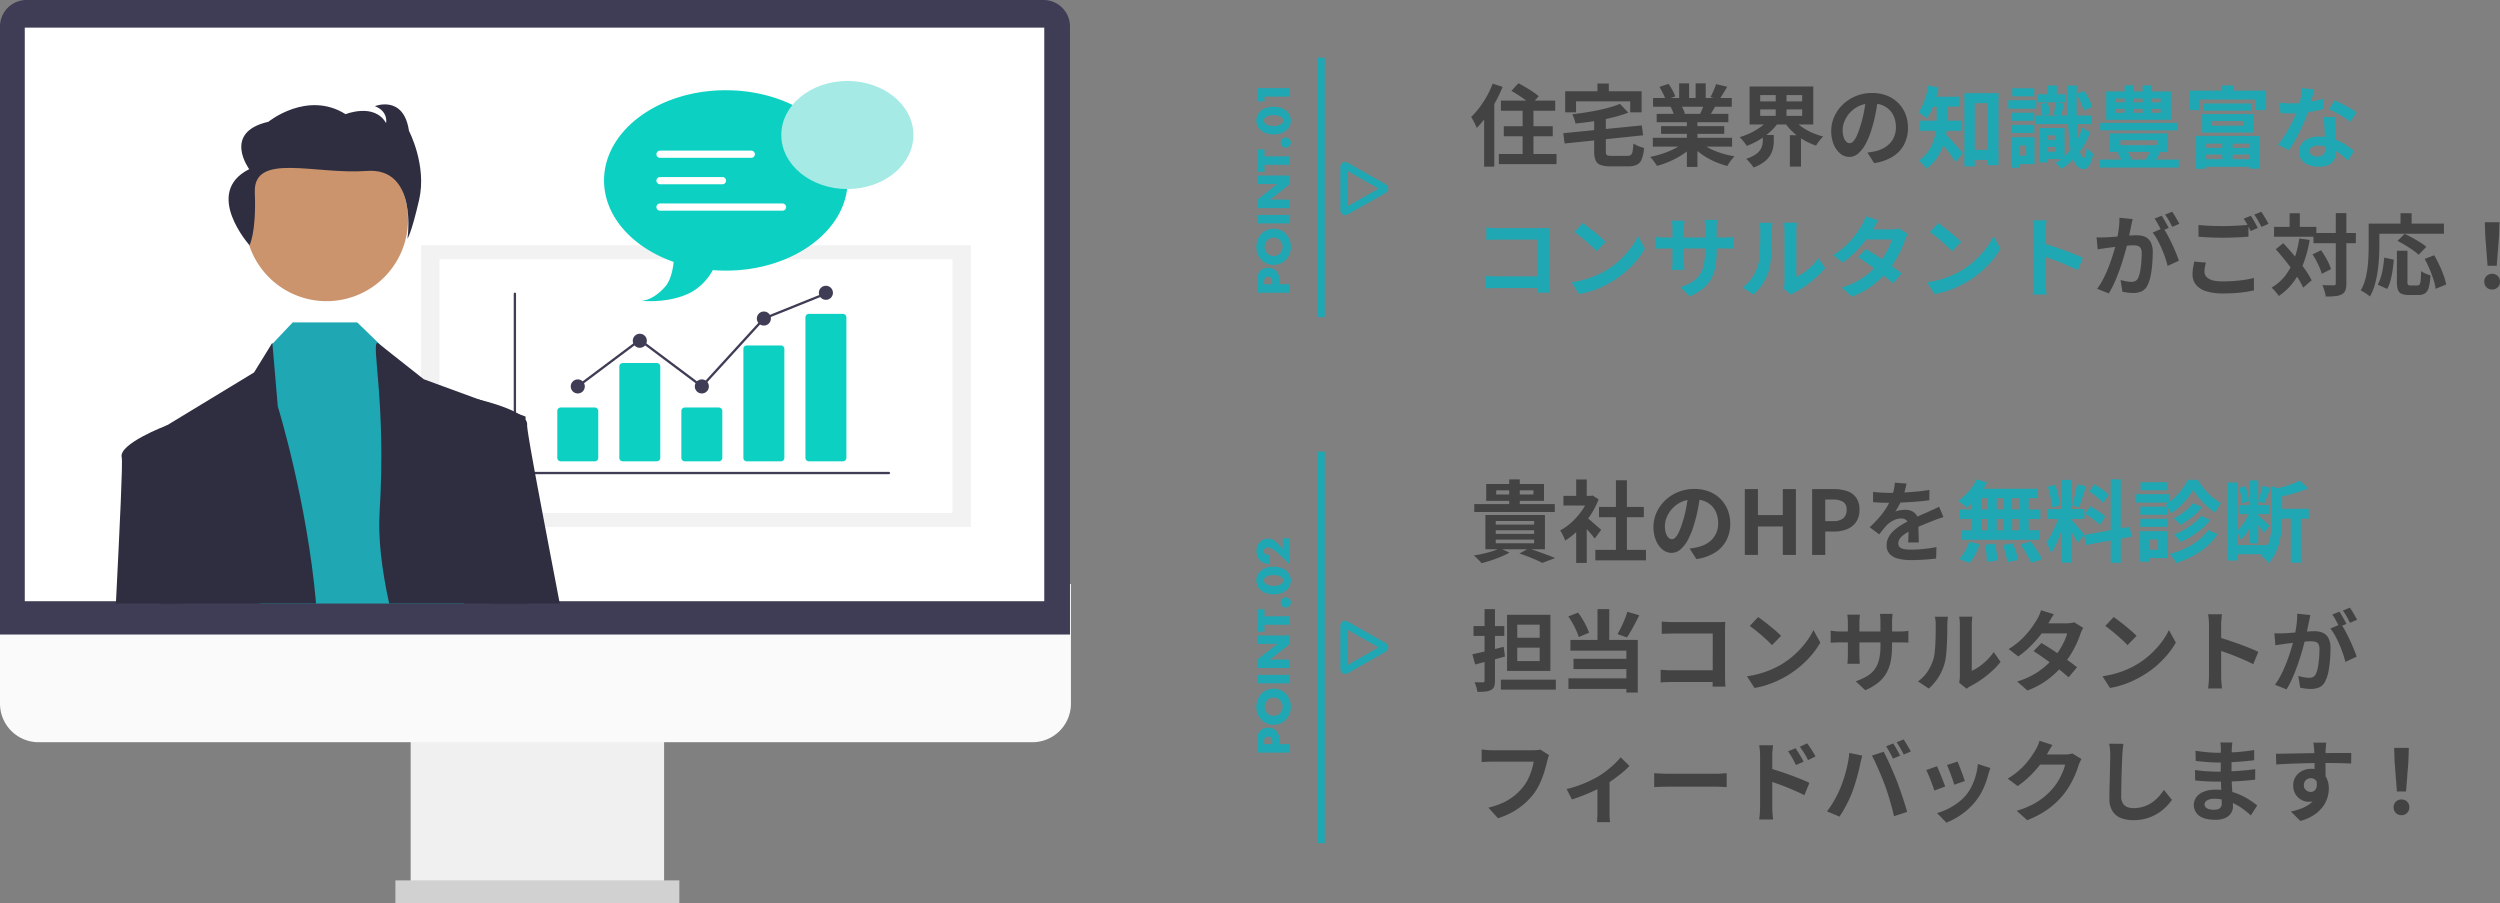
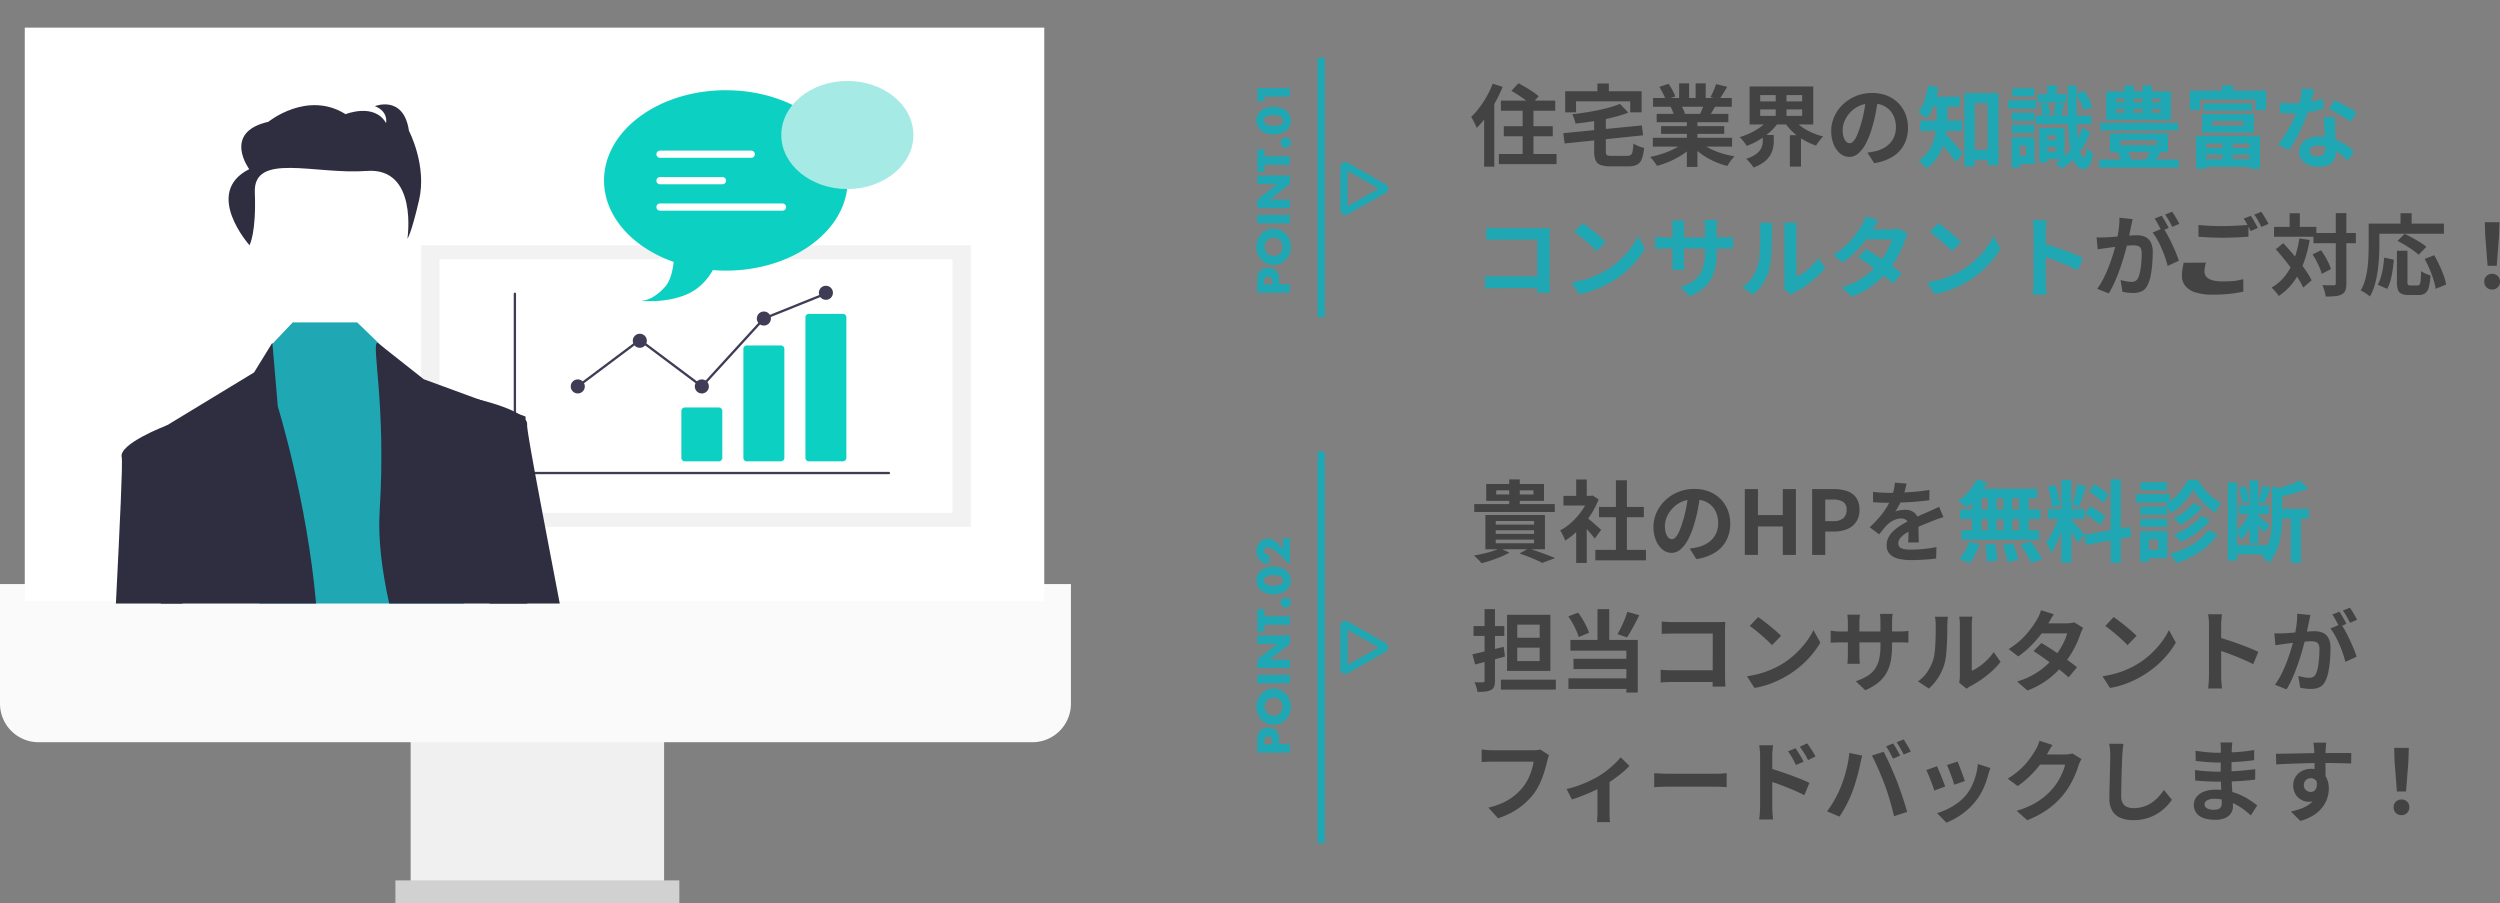
<svg xmlns="http://www.w3.org/2000/svg" width="1040.769" height="376.029" viewBox="0 0 1040.769 376.029">
  <rect x="0" y="0" width="1040.769" height="376.029" fill="#808080" stroke="none" />
  <g id="Group_2165" data-name="Group 2165" transform="translate(-449.5 -17479.986)">
-     <path id="Path_21241" data-name="Path 21241" d="M12.833-24.28H35.448v4.219H12.833Zm1.208,10.655H34.417v4.19H14.041ZM11.99-2.074H36V2.145H11.99Zm9.895-20.907h4.507V.629H21.885ZM17.207-28.35l2.933-3.164q1.385.706,2.974,1.656t3.055,1.924a20.467,20.467,0,0,1,2.4,1.825l-3.165,3.543a17.628,17.628,0,0,0-2.226-1.881q-1.4-1.03-2.983-2.07T17.207-28.35Zm-7.79-3,4.132,1.335a58.183,58.183,0,0,1-2.976,6.276A59.51,59.51,0,0,1,6.867-17.8a37.193,37.193,0,0,1-4.1,4.887,15.048,15.048,0,0,0-.6-1.407q-.408-.863-.873-1.737A14.251,14.251,0,0,0,.45-17.479a32.315,32.315,0,0,0,3.444-3.9,40.563,40.563,0,0,0,3.1-4.772A39.536,39.536,0,0,0,9.418-31.349ZM5.851-21.121l4.21-4.21.016.037v28.5H5.851ZM62.4-22.937l3.46,3.642a49,49,0,0,1-4.935,1.616q-2.664.728-5.536,1.29t-5.79.961q-2.919.4-5.726.693A10.861,10.861,0,0,0,43.35-16.7a14.8,14.8,0,0,0-.8-1.9q2.7-.316,5.475-.747t5.388-.979q2.618-.548,4.912-1.2A35.291,35.291,0,0,0,62.4-22.937ZM38.8-10.722l32.709-3.242.531,4.116L39.365-6.433Zm12.86-6.5h4.862V-3.2a3.349,3.349,0,0,0,.179,1.248.947.947,0,0,0,.721.545,8.133,8.133,0,0,0,1.656.123H65.4a2.543,2.543,0,0,0,1.514-.376,2.371,2.371,0,0,0,.734-1.491,27.062,27.062,0,0,0,.362-3.285,9.309,9.309,0,0,0,1.308.741,15.628,15.628,0,0,0,1.615.661,14.346,14.346,0,0,0,1.514.443A17.445,17.445,0,0,1,71.479.05,4.269,4.269,0,0,1,69.456,2.4a8.374,8.374,0,0,1-3.7.674H58.6a12.663,12.663,0,0,1-4.219-.554A3.521,3.521,0,0,1,52.27.6a9.483,9.483,0,0,1-.605-3.753Zm1.359-14.186H57.77v6.747H53.024ZM39.6-28.175H71.412v8.766H66.665v-4.567H44.116v4.567H39.6ZM76.078-8.793h33v3.642h-33Zm.1-16.594h32.785v3.642H76.177Zm1.509,6.616h29.846v3.477H77.686Zm1.829,5.115h26.3v3.209h-26.3Zm10.739-3.359h4.4V3.32h-4.4ZM87.041-31.469h4.141v7.812H87.041Zm6.861,0h4.2v7.551H93.9ZM89.437-7.177l3.5,1.586a23,23,0,0,1-4.208,3.56,35.539,35.539,0,0,1-5.259,2.9A36.872,36.872,0,0,1,77.8,2.881,11.97,11.97,0,0,0,77,1.635Q76.508.949,75.975.288A10.614,10.614,0,0,0,74.947-.831a43.6,43.6,0,0,0,5.54-1.5,34.335,34.335,0,0,0,5.1-2.193A18.475,18.475,0,0,0,89.437-7.177Zm6.1-.095A16.875,16.875,0,0,0,98.266-5.21a24.643,24.643,0,0,0,3.506,1.778A35.72,35.72,0,0,0,105.8-2.04a38.679,38.679,0,0,0,4.294.948q-.486.486-1.067,1.187a17.279,17.279,0,0,0-1.086,1.459q-.5.758-.838,1.368A35.558,35.558,0,0,1,102.773,1.5,31.078,31.078,0,0,1,98.712-.482a28.674,28.674,0,0,1-3.623-2.491A21.166,21.166,0,0,1,92.107-5.9Zm6.881-23.885,4.644,1.108q-.885,1.509-1.77,2.935t-1.621,2.437l-3.609-1.1q.447-.756.889-1.7t.827-1.915Q102.16-30.364,102.415-31.157ZM97.527-23.23l4.7,1.092q-.765,1.32-1.468,2.513t-1.282,2.059l-3.766-1.055q.485-1.02,1-2.3A23.359,23.359,0,0,0,97.527-23.23ZM78.815-29.987l3.811-1.294a29.063,29.063,0,0,1,1.633,2.663,17.3,17.3,0,0,1,1.189,2.581l-4.021,1.455A14.49,14.49,0,0,0,80.363-27.2Q79.6-28.713,78.815-29.987Zm4.7,8.289,4.31-.679a17.133,17.133,0,0,1,.957,1.76,10.738,10.738,0,0,1,.669,1.715l-4.512.774a14.009,14.009,0,0,0-.579-1.734A16.484,16.484,0,0,0,83.512-21.7Zm37.267,1.072v2.681h17.475v-2.681Zm0-5.96v2.636h17.475v-2.636Zm-4.421-3.592h26.519v15.816H116.358Zm18.233,13.46a15.394,15.394,0,0,0,3.141,3.1,22.831,22.831,0,0,0,4.3,2.527,28.807,28.807,0,0,0,4.982,1.734,10.3,10.3,0,0,0-1.053,1.1q-.567.676-1.071,1.39t-.846,1.3a27.721,27.721,0,0,1-5.17-2.337,25.234,25.234,0,0,1-4.509-3.329,22.647,22.647,0,0,1-3.508-4.121Zm-10.1-.021,3.9,1.52a23.112,23.112,0,0,1-3.568,4.011,29.253,29.253,0,0,1-4.552,3.351,28.747,28.747,0,0,1-5.116,2.419,9.446,9.446,0,0,0-.824-1.232Q113.813-7.339,113.26-8a9.678,9.678,0,0,0-1.046-1.085,28.253,28.253,0,0,0,4.843-1.884,26.858,26.858,0,0,0,4.29-2.644A15.409,15.409,0,0,0,124.495-16.737Zm-2.62,6.781h4.565V-7.41a14.5,14.5,0,0,1-.3,2.829A9.724,9.724,0,0,1,124.983-1.6a10.232,10.232,0,0,1-2.539,2.818,15.673,15.673,0,0,1-4.48,2.339,6.955,6.955,0,0,0-.813-1.22q-.538-.667-1.129-1.316A13.287,13.287,0,0,0,114.936-.06a15.149,15.149,0,0,0,3.705-1.681,7.669,7.669,0,0,0,2.076-1.926,5.841,5.841,0,0,0,.925-2.011,8.518,8.518,0,0,0,.232-1.905Zm5.372-18.4h4.487v12.191h-4.487ZM133.14-9.887h4.623V3.188H133.14Zm36.741-15.475q-.39,2.836-.974,6.006a57.815,57.815,0,0,1-1.592,6.461,34.042,34.042,0,0,1-2.524,6.43,13.958,13.958,0,0,1-3.161,4.158,5.675,5.675,0,0,1-3.738,1.46,5.871,5.871,0,0,1-3.776-1.389,9.531,9.531,0,0,1-2.739-3.834,14.3,14.3,0,0,1-1.022-5.558,14.445,14.445,0,0,1,1.3-6.052,16.172,16.172,0,0,1,3.61-5.056,17.141,17.141,0,0,1,5.407-3.462,17.531,17.531,0,0,1,6.683-1.262,16.5,16.5,0,0,1,6.2,1.1,13.778,13.778,0,0,1,4.709,3.078,13.572,13.572,0,0,1,3,4.6,15.176,15.176,0,0,1,1.044,5.653,14.9,14.9,0,0,1-1.586,6.951A13.174,13.174,0,0,1,176.006-1a20.09,20.09,0,0,1-7.793,2.738l-2.794-4.4q1.078-.124,1.892-.274t1.571-.319a13.4,13.4,0,0,0,3.3-1.262,10.337,10.337,0,0,0,2.674-2.08,9.063,9.063,0,0,0,1.786-2.9,10.139,10.139,0,0,0,.641-3.682,11.63,11.63,0,0,0-.659-4,8.851,8.851,0,0,0-1.947-3.156,8.727,8.727,0,0,0-3.149-2.071,11.6,11.6,0,0,0-4.264-.731,12.263,12.263,0,0,0-5.209,1.05,11.957,11.957,0,0,0-3.815,2.729,12.066,12.066,0,0,0-2.339,3.605,9.632,9.632,0,0,0-.791,3.652,9.507,9.507,0,0,0,.431,3.089,4.506,4.506,0,0,0,1.089,1.85,2.024,2.024,0,0,0,1.39.612,2.148,2.148,0,0,0,1.538-.789,8.844,8.844,0,0,0,1.486-2.421,35.529,35.529,0,0,0,1.5-4.128,49.526,49.526,0,0,0,1.427-5.676,59.187,59.187,0,0,0,.843-5.939Zm105.948,50.4q-.153.7-.323,1.534t-.332,1.529q-.161.828-.375,1.845t-.415,2.033q-.2,1.016-.419,1.981-.378,1.583-.939,3.692t-1.3,4.524q-.742,2.414-1.655,4.868t-1.961,4.76a35.849,35.849,0,0,1-2.215,4.172l-4.82-1.924a29.049,29.049,0,0,0,2.428-3.923q1.12-2.159,2.045-4.445T267.2,41.17q.73-2.23,1.252-4.146t.818-3.305q.518-2.5.816-4.842a29.391,29.391,0,0,0,.248-4.409Zm12.749,3.721a29.55,29.55,0,0,1,1.815,2.967q.956,1.758,1.868,3.719t1.658,3.783q.746,1.822,1.169,3.137l-4.7,2.171a34.384,34.384,0,0,0-1-3.438q-.647-1.883-1.483-3.826t-1.8-3.682a19.573,19.573,0,0,0-1.951-2.948ZM260.826,32.63q1,.066,1.967.051t2-.051q.893-.037,2.192-.13t2.771-.208q1.472-.115,2.949-.245t2.74-.208q1.262-.078,2.073-.078a8.634,8.634,0,0,1,3.466.648,4.9,4.9,0,0,1,2.355,2.2,8.753,8.753,0,0,1,.863,4.232q0,2.163-.193,4.718a42.788,42.788,0,0,1-.645,4.895,15.126,15.126,0,0,1-1.258,3.935,5.227,5.227,0,0,1-2.435,2.68,8.367,8.367,0,0,1-3.629.73,17.987,17.987,0,0,1-2.281-.156q-1.217-.156-2.176-.37l-.791-4.874q.735.2,1.6.382t1.659.284a10.451,10.451,0,0,0,1.266.1,3.685,3.685,0,0,0,1.635-.341,2.567,2.567,0,0,0,1.141-1.244,10.887,10.887,0,0,0,.85-2.759,35.005,35.005,0,0,0,.493-3.692q.164-1.98.164-3.788a4.522,4.522,0,0,0-.411-2.2,2.022,2.022,0,0,0-1.214-.946,6.945,6.945,0,0,0-1.966-.24q-.834,0-2.284.129t-3.094.3q-1.644.171-3.053.352t-2.19.284q-.8.124-2.029.288t-2.083.325Zm27.075-9a18.173,18.173,0,0,1,1.022,1.589q.541.931,1.056,1.86t.865,1.627l-2.978,1.268q-.362-.769-.855-1.684T286,26.451a15.064,15.064,0,0,0-1.038-1.62Zm4.38-1.67q.489.695,1.056,1.63t1.1,1.846q.53.911.843,1.564l-2.949,1.268q-.571-1.171-1.393-2.621a24.873,24.873,0,0,0-1.587-2.485Zm10.966,5.524q2.048.23,4.605.341t5.473.111q1.825,0,3.76-.074t3.747-.189q1.812-.115,3.214-.255v4.928q-1.279.1-3.113.214t-3.817.171q-1.982.06-3.762.06-2.9,0-5.375-.125t-4.733-.282Zm3.113,15.672q-.271.982-.449,1.9a9.718,9.718,0,0,0-.179,1.857,3.376,3.376,0,0,0,1.788,2.924q1.788,1.138,5.806,1.138,2.511,0,4.851-.181t4.418-.5a33.929,33.929,0,0,0,3.716-.763l.037,5.188q-1.613.362-3.615.662t-4.315.456q-2.312.156-4.918.156a22.838,22.838,0,0,1-7.071-.934,8.8,8.8,0,0,1-4.242-2.7,6.671,6.671,0,0,1-1.416-4.309,15.845,15.845,0,0,1,.255-2.953q.255-1.341.464-2.38Zm18.653-19.5a18.111,18.111,0,0,1,1.022,1.589q.541.931,1.056,1.86t.865,1.628l-2.978,1.277q-.576-1.147-1.367-2.617a25.222,25.222,0,0,0-1.539-2.534Zm4.38-1.67q.489.694,1.057,1.63t1.1,1.846q.53.911.842,1.564l-2.949,1.268q-.571-1.172-1.393-2.621a24.963,24.963,0,0,0-1.586-2.485Zm21.716,8.829h17.655v4.256H351.109Zm-16.4-2.543h17.614v4.112H334.7Zm25.7-5.712h4.4V51.793a8.359,8.359,0,0,1-.405,2.917,3.137,3.137,0,0,1-1.467,1.637,7.237,7.237,0,0,1-2.728.758,38.634,38.634,0,0,1-3.993.177,9.847,9.847,0,0,0-.288-1.516q-.223-.849-.513-1.716a15.858,15.858,0,0,0-.6-1.535q1.557.066,2.9.08t1.819.006a1.054,1.054,0,0,0,.674-.179.867.867,0,0,0,.193-.66Zm-9.681,17.171,3.56-1.726q.867,1.216,1.7,2.626t1.47,2.77a15.165,15.165,0,0,1,.929,2.479l-3.836,1.945a17.468,17.468,0,0,0-.853-2.5q-.586-1.408-1.36-2.879A29.4,29.4,0,0,0,350.722,39.732ZM335.408,37.6l3.131-2.533q1.652,1.755,3.391,3.765t3.373,4.072q1.634,2.062,2.94,4.014a31.666,31.666,0,0,1,2.119,3.614l-3.543,3.028a27.722,27.722,0,0,0-1.989-3.681q-1.262-2-2.824-4.142t-3.258-4.235Q337.053,39.409,335.408,37.6Zm5.78-15h4.247V30.79h-4.247Zm4.028,10.51,4.322.609a53.191,53.191,0,0,1-2.582,9.756,31.619,31.619,0,0,1-4.181,7.776,24.757,24.757,0,0,1-6.1,5.788,10.034,10.034,0,0,0-.813-1.114q-.538-.657-1.127-1.31a11.953,11.953,0,0,0-1.055-1.053,19.8,19.8,0,0,0,5.669-4.952,25.361,25.361,0,0,0,3.728-6.863A43.854,43.854,0,0,0,345.216,33.115Zm40.63,5.109h4.392v12.9a2.157,2.157,0,0,0,.238,1.275,1.37,1.37,0,0,0,1,.263h2.991a.958.958,0,0,0,.847-.428,4.163,4.163,0,0,0,.417-1.72q.127-1.292.2-3.832a7.368,7.368,0,0,0,1.163.727,12.785,12.785,0,0,0,1.438.632q.748.276,1.3.437a24.634,24.634,0,0,1-.7,4.936,4.426,4.426,0,0,1-1.506,2.5,4.664,4.664,0,0,1-2.755.716h-4.108a7.244,7.244,0,0,1-3.026-.506,2.8,2.8,0,0,1-1.479-1.715,10.437,10.437,0,0,1-.411-3.263Zm-5.28,2.851,4.009.865q-.181,2.118-.511,4.365a37.653,37.653,0,0,1-.872,4.27,15.441,15.441,0,0,1-1.384,3.531l-3.935-1.759a16.891,16.891,0,0,0,1.327-3.27,30.367,30.367,0,0,0,.868-3.889Q380.394,43.127,380.566,41.075ZM386.1,34.11l2.979-2.925q1.48.682,3.182,1.62t3.267,1.922a20.459,20.459,0,0,1,2.568,1.864l-3.21,3.3a18.461,18.461,0,0,0-2.376-1.922q-1.488-1.042-3.177-2.06T386.1,34.11Zm11.3,7.51,3.972-1.541q1.109,1.907,2.143,4.1t1.791,4.288a21.7,21.7,0,0,1,1.042,3.805l-4.363,1.78a22.391,22.391,0,0,0-.9-3.809q-.686-2.152-1.643-4.408A46.28,46.28,0,0,0,397.4,41.62ZM387.356,22.569h4.623v6.749h-4.623ZM376.181,26.9h29.246v4.219H376.181Zm-2.085,0h4.45v9.344q0,2.258-.158,4.982t-.568,5.585a41.784,41.784,0,0,1-1.18,5.56,21.662,21.662,0,0,1-2.025,4.879,9.793,9.793,0,0,0-1.11-.872q-.719-.5-1.463-.958a9.494,9.494,0,0,0-1.267-.675,18.556,18.556,0,0,0,1.834-4.371,33.529,33.529,0,0,0,.98-4.856q.315-2.483.411-4.87t.1-4.406Zm49.5,17.585-.98-12.652-.173-5.507h6.113l-.173,5.507-.98,12.652Zm1.9,9.863a3.16,3.16,0,0,1-3.269-3.285,3.129,3.129,0,0,1,.939-2.351,3.44,3.44,0,0,1,4.661,0,3.129,3.129,0,0,1,.939,2.351,3.182,3.182,0,0,1-3.269,3.285Z" transform="translate(1061.5 17546.16)" fill="#434343" />
+     <path id="Path_21241" data-name="Path 21241" d="M12.833-24.28H35.448v4.219H12.833Zm1.208,10.655H34.417v4.19H14.041ZM11.99-2.074H36V2.145H11.99Zm9.895-20.907h4.507V.629H21.885ZM17.207-28.35l2.933-3.164q1.385.706,2.974,1.656t3.055,1.924a20.467,20.467,0,0,1,2.4,1.825l-3.165,3.543a17.628,17.628,0,0,0-2.226-1.881q-1.4-1.03-2.983-2.07T17.207-28.35Zm-7.79-3,4.132,1.335a58.183,58.183,0,0,1-2.976,6.276A59.51,59.51,0,0,1,6.867-17.8a37.193,37.193,0,0,1-4.1,4.887,15.048,15.048,0,0,0-.6-1.407q-.408-.863-.873-1.737A14.251,14.251,0,0,0,.45-17.479a32.315,32.315,0,0,0,3.444-3.9,40.563,40.563,0,0,0,3.1-4.772A39.536,39.536,0,0,0,9.418-31.349ZM5.851-21.121l4.21-4.21.016.037v28.5H5.851ZM62.4-22.937l3.46,3.642a49,49,0,0,1-4.935,1.616q-2.664.728-5.536,1.29t-5.79.961q-2.919.4-5.726.693A10.861,10.861,0,0,0,43.35-16.7a14.8,14.8,0,0,0-.8-1.9q2.7-.316,5.475-.747t5.388-.979q2.618-.548,4.912-1.2A35.291,35.291,0,0,0,62.4-22.937ZM38.8-10.722l32.709-3.242.531,4.116L39.365-6.433Zm12.86-6.5h4.862V-3.2a3.349,3.349,0,0,0,.179,1.248.947.947,0,0,0,.721.545,8.133,8.133,0,0,0,1.656.123H65.4a2.543,2.543,0,0,0,1.514-.376,2.371,2.371,0,0,0,.734-1.491,27.062,27.062,0,0,0,.362-3.285,9.309,9.309,0,0,0,1.308.741,15.628,15.628,0,0,0,1.615.661,14.346,14.346,0,0,0,1.514.443A17.445,17.445,0,0,1,71.479.05,4.269,4.269,0,0,1,69.456,2.4a8.374,8.374,0,0,1-3.7.674H58.6a12.663,12.663,0,0,1-4.219-.554A3.521,3.521,0,0,1,52.27.6a9.483,9.483,0,0,1-.605-3.753Zm1.359-14.186H57.77v6.747H53.024ZM39.6-28.175H71.412v8.766H66.665v-4.567H44.116v4.567H39.6ZM76.078-8.793h33v3.642h-33Zm.1-16.594h32.785v3.642H76.177Zm1.509,6.616h29.846v3.477H77.686Zm1.829,5.115h26.3v3.209h-26.3Zm10.739-3.359h4.4V3.32h-4.4ZM87.041-31.469h4.141v7.812H87.041Zm6.861,0h4.2v7.551H93.9ZM89.437-7.177l3.5,1.586a23,23,0,0,1-4.208,3.56,35.539,35.539,0,0,1-5.259,2.9A36.872,36.872,0,0,1,77.8,2.881,11.97,11.97,0,0,0,77,1.635Q76.508.949,75.975.288A10.614,10.614,0,0,0,74.947-.831a43.6,43.6,0,0,0,5.54-1.5,34.335,34.335,0,0,0,5.1-2.193A18.475,18.475,0,0,0,89.437-7.177Zm6.1-.095A16.875,16.875,0,0,0,98.266-5.21a24.643,24.643,0,0,0,3.506,1.778A35.72,35.72,0,0,0,105.8-2.04a38.679,38.679,0,0,0,4.294.948q-.486.486-1.067,1.187a17.279,17.279,0,0,0-1.086,1.459q-.5.758-.838,1.368A35.558,35.558,0,0,1,102.773,1.5,31.078,31.078,0,0,1,98.712-.482a28.674,28.674,0,0,1-3.623-2.491A21.166,21.166,0,0,1,92.107-5.9Zm6.881-23.885,4.644,1.108q-.885,1.509-1.77,2.935t-1.621,2.437l-3.609-1.1q.447-.756.889-1.7t.827-1.915Q102.16-30.364,102.415-31.157ZM97.527-23.23l4.7,1.092q-.765,1.32-1.468,2.513t-1.282,2.059l-3.766-1.055q.485-1.02,1-2.3A23.359,23.359,0,0,0,97.527-23.23ZM78.815-29.987l3.811-1.294a29.063,29.063,0,0,1,1.633,2.663,17.3,17.3,0,0,1,1.189,2.581l-4.021,1.455A14.49,14.49,0,0,0,80.363-27.2Q79.6-28.713,78.815-29.987Zm4.7,8.289,4.31-.679a17.133,17.133,0,0,1,.957,1.76,10.738,10.738,0,0,1,.669,1.715l-4.512.774a14.009,14.009,0,0,0-.579-1.734A16.484,16.484,0,0,0,83.512-21.7Zm37.267,1.072v2.681h17.475v-2.681Zm0-5.96v2.636h17.475v-2.636Zm-4.421-3.592h26.519v15.816H116.358Zm18.233,13.46a15.394,15.394,0,0,0,3.141,3.1,22.831,22.831,0,0,0,4.3,2.527,28.807,28.807,0,0,0,4.982,1.734,10.3,10.3,0,0,0-1.053,1.1q-.567.676-1.071,1.39t-.846,1.3a27.721,27.721,0,0,1-5.17-2.337,25.234,25.234,0,0,1-4.509-3.329,22.647,22.647,0,0,1-3.508-4.121Zm-10.1-.021,3.9,1.52a23.112,23.112,0,0,1-3.568,4.011,29.253,29.253,0,0,1-4.552,3.351,28.747,28.747,0,0,1-5.116,2.419,9.446,9.446,0,0,0-.824-1.232Q113.813-7.339,113.26-8a9.678,9.678,0,0,0-1.046-1.085,28.253,28.253,0,0,0,4.843-1.884,26.858,26.858,0,0,0,4.29-2.644A15.409,15.409,0,0,0,124.495-16.737Zm-2.62,6.781h4.565V-7.41a14.5,14.5,0,0,1-.3,2.829A9.724,9.724,0,0,1,124.983-1.6a10.232,10.232,0,0,1-2.539,2.818,15.673,15.673,0,0,1-4.48,2.339,6.955,6.955,0,0,0-.813-1.22q-.538-.667-1.129-1.316A13.287,13.287,0,0,0,114.936-.06a15.149,15.149,0,0,0,3.705-1.681,7.669,7.669,0,0,0,2.076-1.926,5.841,5.841,0,0,0,.925-2.011,8.518,8.518,0,0,0,.232-1.905Zm5.372-18.4h4.487v12.191h-4.487ZM133.14-9.887h4.623V3.188H133.14Zm36.741-15.475q-.39,2.836-.974,6.006a57.815,57.815,0,0,1-1.592,6.461,34.042,34.042,0,0,1-2.524,6.43,13.958,13.958,0,0,1-3.161,4.158,5.675,5.675,0,0,1-3.738,1.46,5.871,5.871,0,0,1-3.776-1.389,9.531,9.531,0,0,1-2.739-3.834,14.3,14.3,0,0,1-1.022-5.558,14.445,14.445,0,0,1,1.3-6.052,16.172,16.172,0,0,1,3.61-5.056,17.141,17.141,0,0,1,5.407-3.462,17.531,17.531,0,0,1,6.683-1.262,16.5,16.5,0,0,1,6.2,1.1,13.778,13.778,0,0,1,4.709,3.078,13.572,13.572,0,0,1,3,4.6,15.176,15.176,0,0,1,1.044,5.653,14.9,14.9,0,0,1-1.586,6.951A13.174,13.174,0,0,1,176.006-1a20.09,20.09,0,0,1-7.793,2.738l-2.794-4.4q1.078-.124,1.892-.274t1.571-.319a13.4,13.4,0,0,0,3.3-1.262,10.337,10.337,0,0,0,2.674-2.08,9.063,9.063,0,0,0,1.786-2.9,10.139,10.139,0,0,0,.641-3.682,11.63,11.63,0,0,0-.659-4,8.851,8.851,0,0,0-1.947-3.156,8.727,8.727,0,0,0-3.149-2.071,11.6,11.6,0,0,0-4.264-.731,12.263,12.263,0,0,0-5.209,1.05,11.957,11.957,0,0,0-3.815,2.729,12.066,12.066,0,0,0-2.339,3.605,9.632,9.632,0,0,0-.791,3.652,9.507,9.507,0,0,0,.431,3.089,4.506,4.506,0,0,0,1.089,1.85,2.024,2.024,0,0,0,1.39.612,2.148,2.148,0,0,0,1.538-.789,8.844,8.844,0,0,0,1.486-2.421,35.529,35.529,0,0,0,1.5-4.128,49.526,49.526,0,0,0,1.427-5.676,59.187,59.187,0,0,0,.843-5.939Zm105.948,50.4q-.153.7-.323,1.534t-.332,1.529q-.161.828-.375,1.845t-.415,2.033q-.2,1.016-.419,1.981-.378,1.583-.939,3.692t-1.3,4.524q-.742,2.414-1.655,4.868t-1.961,4.76a35.849,35.849,0,0,1-2.215,4.172l-4.82-1.924a29.049,29.049,0,0,0,2.428-3.923q1.12-2.159,2.045-4.445T267.2,41.17q.73-2.23,1.252-4.146t.818-3.305q.518-2.5.816-4.842a29.391,29.391,0,0,0,.248-4.409Zm12.749,3.721a29.55,29.55,0,0,1,1.815,2.967q.956,1.758,1.868,3.719t1.658,3.783q.746,1.822,1.169,3.137l-4.7,2.171a34.384,34.384,0,0,0-1-3.438q-.647-1.883-1.483-3.826t-1.8-3.682a19.573,19.573,0,0,0-1.951-2.948ZM260.826,32.63q1,.066,1.967.051t2-.051q.893-.037,2.192-.13t2.771-.208q1.472-.115,2.949-.245t2.74-.208q1.262-.078,2.073-.078a8.634,8.634,0,0,1,3.466.648,4.9,4.9,0,0,1,2.355,2.2,8.753,8.753,0,0,1,.863,4.232q0,2.163-.193,4.718a42.788,42.788,0,0,1-.645,4.895,15.126,15.126,0,0,1-1.258,3.935,5.227,5.227,0,0,1-2.435,2.68,8.367,8.367,0,0,1-3.629.73,17.987,17.987,0,0,1-2.281-.156q-1.217-.156-2.176-.37l-.791-4.874q.735.2,1.6.382t1.659.284a10.451,10.451,0,0,0,1.266.1,3.685,3.685,0,0,0,1.635-.341,2.567,2.567,0,0,0,1.141-1.244,10.887,10.887,0,0,0,.85-2.759,35.005,35.005,0,0,0,.493-3.692q.164-1.98.164-3.788a4.522,4.522,0,0,0-.411-2.2,2.022,2.022,0,0,0-1.214-.946,6.945,6.945,0,0,0-1.966-.24q-.834,0-2.284.129t-3.094.3q-1.644.171-3.053.352t-2.19.284q-.8.124-2.029.288t-2.083.325Zm27.075-9a18.173,18.173,0,0,1,1.022,1.589q.541.931,1.056,1.86t.865,1.627l-2.978,1.268q-.362-.769-.855-1.684T286,26.451a15.064,15.064,0,0,0-1.038-1.62Zm4.38-1.67q.489.695,1.056,1.63t1.1,1.846q.53.911.843,1.564l-2.949,1.268q-.571-1.171-1.393-2.621a24.873,24.873,0,0,0-1.587-2.485Zm10.966,5.524q2.048.23,4.605.341t5.473.111q1.825,0,3.76-.074t3.747-.189q1.812-.115,3.214-.255v4.928q-1.279.1-3.113.214t-3.817.171q-1.982.06-3.762.06-2.9,0-5.375-.125t-4.733-.282Zm3.113,15.672q-.271.982-.449,1.9a9.718,9.718,0,0,0-.179,1.857,3.376,3.376,0,0,0,1.788,2.924q1.788,1.138,5.806,1.138,2.511,0,4.851-.181a33.929,33.929,0,0,0,3.716-.763l.037,5.188q-1.613.362-3.615.662t-4.315.456q-2.312.156-4.918.156a22.838,22.838,0,0,1-7.071-.934,8.8,8.8,0,0,1-4.242-2.7,6.671,6.671,0,0,1-1.416-4.309,15.845,15.845,0,0,1,.255-2.953q.255-1.341.464-2.38Zm18.653-19.5a18.111,18.111,0,0,1,1.022,1.589q.541.931,1.056,1.86t.865,1.628l-2.978,1.277q-.576-1.147-1.367-2.617a25.222,25.222,0,0,0-1.539-2.534Zm4.38-1.67q.489.694,1.057,1.63t1.1,1.846q.53.911.842,1.564l-2.949,1.268q-.571-1.172-1.393-2.621a24.963,24.963,0,0,0-1.586-2.485Zm21.716,8.829h17.655v4.256H351.109Zm-16.4-2.543h17.614v4.112H334.7Zm25.7-5.712h4.4V51.793a8.359,8.359,0,0,1-.405,2.917,3.137,3.137,0,0,1-1.467,1.637,7.237,7.237,0,0,1-2.728.758,38.634,38.634,0,0,1-3.993.177,9.847,9.847,0,0,0-.288-1.516q-.223-.849-.513-1.716a15.858,15.858,0,0,0-.6-1.535q1.557.066,2.9.08t1.819.006a1.054,1.054,0,0,0,.674-.179.867.867,0,0,0,.193-.66Zm-9.681,17.171,3.56-1.726q.867,1.216,1.7,2.626t1.47,2.77a15.165,15.165,0,0,1,.929,2.479l-3.836,1.945a17.468,17.468,0,0,0-.853-2.5q-.586-1.408-1.36-2.879A29.4,29.4,0,0,0,350.722,39.732ZM335.408,37.6l3.131-2.533q1.652,1.755,3.391,3.765t3.373,4.072q1.634,2.062,2.94,4.014a31.666,31.666,0,0,1,2.119,3.614l-3.543,3.028a27.722,27.722,0,0,0-1.989-3.681q-1.262-2-2.824-4.142t-3.258-4.235Q337.053,39.409,335.408,37.6Zm5.78-15h4.247V30.79h-4.247Zm4.028,10.51,4.322.609a53.191,53.191,0,0,1-2.582,9.756,31.619,31.619,0,0,1-4.181,7.776,24.757,24.757,0,0,1-6.1,5.788,10.034,10.034,0,0,0-.813-1.114q-.538-.657-1.127-1.31a11.953,11.953,0,0,0-1.055-1.053,19.8,19.8,0,0,0,5.669-4.952,25.361,25.361,0,0,0,3.728-6.863A43.854,43.854,0,0,0,345.216,33.115Zm40.63,5.109h4.392v12.9a2.157,2.157,0,0,0,.238,1.275,1.37,1.37,0,0,0,1,.263h2.991a.958.958,0,0,0,.847-.428,4.163,4.163,0,0,0,.417-1.72q.127-1.292.2-3.832a7.368,7.368,0,0,0,1.163.727,12.785,12.785,0,0,0,1.438.632q.748.276,1.3.437a24.634,24.634,0,0,1-.7,4.936,4.426,4.426,0,0,1-1.506,2.5,4.664,4.664,0,0,1-2.755.716h-4.108a7.244,7.244,0,0,1-3.026-.506,2.8,2.8,0,0,1-1.479-1.715,10.437,10.437,0,0,1-.411-3.263Zm-5.28,2.851,4.009.865q-.181,2.118-.511,4.365a37.653,37.653,0,0,1-.872,4.27,15.441,15.441,0,0,1-1.384,3.531l-3.935-1.759a16.891,16.891,0,0,0,1.327-3.27,30.367,30.367,0,0,0,.868-3.889Q380.394,43.127,380.566,41.075ZM386.1,34.11l2.979-2.925q1.48.682,3.182,1.62t3.267,1.922a20.459,20.459,0,0,1,2.568,1.864l-3.21,3.3a18.461,18.461,0,0,0-2.376-1.922q-1.488-1.042-3.177-2.06T386.1,34.11Zm11.3,7.51,3.972-1.541q1.109,1.907,2.143,4.1t1.791,4.288a21.7,21.7,0,0,1,1.042,3.805l-4.363,1.78a22.391,22.391,0,0,0-.9-3.809q-.686-2.152-1.643-4.408A46.28,46.28,0,0,0,397.4,41.62ZM387.356,22.569h4.623v6.749h-4.623ZM376.181,26.9h29.246v4.219H376.181Zm-2.085,0h4.45v9.344q0,2.258-.158,4.982t-.568,5.585a41.784,41.784,0,0,1-1.18,5.56,21.662,21.662,0,0,1-2.025,4.879,9.793,9.793,0,0,0-1.11-.872q-.719-.5-1.463-.958a9.494,9.494,0,0,0-1.267-.675,18.556,18.556,0,0,0,1.834-4.371,33.529,33.529,0,0,0,.98-4.856q.315-2.483.411-4.87t.1-4.406Zm49.5,17.585-.98-12.652-.173-5.507h6.113l-.173,5.507-.98,12.652Zm1.9,9.863a3.16,3.16,0,0,1-3.269-3.285,3.129,3.129,0,0,1,.939-2.351,3.44,3.44,0,0,1,4.661,0,3.129,3.129,0,0,1,.939,2.351,3.182,3.182,0,0,1-3.269,3.285Z" transform="translate(1061.5 17546.16)" fill="#434343" />
    <path id="Path_21240" data-name="Path 21240" d="M10.889-26.873v1.716H26.377v-1.716ZM6.72-29.513H30.778V-22.5H6.72Zm9.571-1.927h4.4v11.718h-4.4ZM1.745-21.167H35.271v3.295H1.745Zm8.942,10.917v1.484H26.665v-1.484Zm0,3.864v1.529H26.665V-6.387Zm0-7.719v1.483H26.665v-1.483ZM6.374-16.622h24.8v14.28H6.374ZM20.554-.591,24.37-2.68q1.944.6,3.981,1.318T32.237.049q1.85.689,3.161,1.273l-5.357,2q-1.007-.547-2.527-1.225T24.211.719Q22.428.021,20.554-.591ZM12.416-2.783l3.972,1.8A29.711,29.711,0,0,1,12.875.743q-2,.841-4.1,1.538t-4,1.17a13.549,13.549,0,0,0-.935-1.061q-.581-.6-1.181-1.189A11.375,11.375,0,0,0,1.568.246q1.974-.32,3.994-.785T9.369-1.574A21.051,21.051,0,0,0,12.416-2.783ZM52.154-2.1H73.229V2.267H52.154Zm1.522-17.878H72.353V-15.7H53.676Zm7.046-11.1h4.573V.01H60.722Zm-21.848,6.5H50.988v4.017H38.874Zm5.3,12.626,4.4-5.249V3.34h-4.4Zm0-19.462h4.4V-22.7h-4.4Zm3.93,15.466a17.509,17.509,0,0,1,1.416,1.1q.915.767,1.948,1.663t1.887,1.659q.853.763,1.231,1.1L51.9-6.811q-.538-.712-1.329-1.656T48.88-10.408q-.9-1-1.738-1.879T45.694-13.77Zm1.282-8.63h.865l.779-.16,2.484,1.627a34.454,34.454,0,0,1-3.607,6.884,38.905,38.905,0,0,1-4.876,5.905,31.5,31.5,0,0,1-5.442,4.367,12.285,12.285,0,0,0-.569-1.436q-.379-.826-.782-1.591a6.974,6.974,0,0,0-.754-1.185,23.816,23.816,0,0,0,4.882-3.507,29.574,29.574,0,0,0,4.184-4.772A22.979,22.979,0,0,0,49.39-23.78Zm46.491-.787q-.39,2.836-.974,6.006A57.813,57.813,0,0,1,93.315-12.9a34.043,34.043,0,0,1-2.524,6.43,13.957,13.957,0,0,1-3.161,4.158,5.675,5.675,0,0,1-3.738,1.46,5.871,5.871,0,0,1-3.776-1.389,9.531,9.531,0,0,1-2.739-3.834,14.3,14.3,0,0,1-1.022-5.558,14.445,14.445,0,0,1,1.3-6.052,16.172,16.172,0,0,1,3.61-5.056A17.141,17.141,0,0,1,86.672-26.2a17.531,17.531,0,0,1,6.683-1.262,16.5,16.5,0,0,1,6.2,1.1,13.778,13.778,0,0,1,4.709,3.078,13.572,13.572,0,0,1,3,4.6,15.176,15.176,0,0,1,1.044,5.653,14.9,14.9,0,0,1-1.586,6.951A13.174,13.174,0,0,1,102.006-1a20.091,20.091,0,0,1-7.793,2.738l-2.793-4.4q1.078-.124,1.892-.274t1.571-.319a13.4,13.4,0,0,0,3.3-1.262,10.337,10.337,0,0,0,2.674-2.08,9.063,9.063,0,0,0,1.786-2.9,10.139,10.139,0,0,0,.641-3.682,11.63,11.63,0,0,0-.659-4,8.852,8.852,0,0,0-1.947-3.156A8.727,8.727,0,0,0,97.533-22.4a11.6,11.6,0,0,0-4.264-.731,12.263,12.263,0,0,0-5.209,1.05,11.957,11.957,0,0,0-3.815,2.729A12.066,12.066,0,0,0,81.9-15.749a9.632,9.632,0,0,0-.791,3.652,9.506,9.506,0,0,0,.431,3.089,4.506,4.506,0,0,0,1.089,1.85,2.024,2.024,0,0,0,1.39.612,2.148,2.148,0,0,0,1.538-.789,8.844,8.844,0,0,0,1.486-2.421,35.531,35.531,0,0,0,1.5-4.128,49.527,49.527,0,0,0,1.427-5.676,59.187,59.187,0,0,0,.843-5.939ZM114.377,0V-27.411h5.467v10.817H130.2V-27.411h5.447V0H130.2V-11.851H119.845V0ZM142.4,0V-27.411h8.986a17.2,17.2,0,0,1,5.462.808,7.731,7.731,0,0,1,3.837,2.688,8.336,8.336,0,0,1,1.417,5.129,8.674,8.674,0,0,1-1.413,5.115,8.372,8.372,0,0,1-3.811,2.971,14.182,14.182,0,0,1-5.345.966h-3.666V0Zm5.467-14.071h3.3a6.352,6.352,0,0,0,4.2-1.181,4.389,4.389,0,0,0,1.383-3.533,3.634,3.634,0,0,0-1.464-3.324,8.059,8.059,0,0,0-4.3-.934h-3.124Zm33.842-15.618q-.2,1.032-.6,2.615a29.871,29.871,0,0,1-1.191,3.582q-.575,1.363-1.334,2.829a22.926,22.926,0,0,1-1.559,2.607,6.087,6.087,0,0,1,1.239-.4,12.882,12.882,0,0,1,1.546-.252,14.07,14.07,0,0,1,1.415-.082,5.694,5.694,0,0,1,3.862,1.337,4.916,4.916,0,0,1,1.546,3.933q0,.753.014,1.819t.047,2.234q.033,1.168.066,2.29t.033,2h-4.433q.066-.641.1-1.5t.051-1.828q.018-.965.029-1.869t.01-1.657a2.88,2.88,0,0,0-.943-2.457,3.451,3.451,0,0,0-2.1-.688,7.157,7.157,0,0,0-3.12.763,10.138,10.138,0,0,0-2.66,1.8q-.806.819-1.63,1.824t-1.778,2.243l-3.967-2.97A51.627,51.627,0,0,0,170.5-15.8a30.8,30.8,0,0,0,2.992-4.1,25.22,25.22,0,0,0,2-4.071,24.542,24.542,0,0,0,.911-3.093,18.054,18.054,0,0,0,.434-3.02ZM167.77-26.264q1.438.214,3.272.321t3.241.107q2.438,0,5.347-.115t5.908-.378q3-.263,5.688-.736l-.028,4.3q-1.953.275-4.231.483t-4.626.337q-2.348.129-4.488.185t-3.817.056q-.756,0-1.838-.019t-2.237-.088q-1.155-.07-2.191-.136Zm29.31,10.509q-.572.169-1.371.443t-1.6.566q-.8.292-1.429.556-1.792.7-4.214,1.7t-5.017,2.334a20.617,20.617,0,0,0-2.826,1.711,7.4,7.4,0,0,0-1.744,1.729,3.337,3.337,0,0,0-.6,1.915,2.227,2.227,0,0,0,.334,1.268,2.246,2.246,0,0,0,1,.788,6.161,6.161,0,0,0,1.677.417,19.247,19.247,0,0,0,2.35.125q2.365,0,5.227-.286t5.3-.772L194.027,1.5q-1.208.156-3.015.319t-3.757.251q-1.949.088-3.718.088a21.726,21.726,0,0,1-5.172-.562,7.4,7.4,0,0,1-3.61-1.913,5.082,5.082,0,0,1-1.326-3.72,6.932,6.932,0,0,1,.883-3.486,10.753,10.753,0,0,1,2.322-2.805,22.014,22.014,0,0,1,3.155-2.278q1.715-1.026,3.372-1.848,1.726-.9,3.1-1.527t2.567-1.134q1.2-.511,2.3-1.025,1.083-.469,2.09-.933t2.036-.982ZM.968,41.36q1.7-.357,3.826-.852t4.5-1.072Q11.66,38.858,14,38.262l.532,4.058q-3.182.863-6.461,1.734t-5.96,1.562Zm.473-11.747H14.262v4.112H1.441Zm4.593-7.044h4.334V52.354a7.123,7.123,0,0,1-.345,2.477,2.606,2.606,0,0,1-1.3,1.394,6.345,6.345,0,0,1-2.308.647,31.335,31.335,0,0,1-3.352.152A11,11,0,0,0,2.606,55a15.215,15.215,0,0,0-.764-2q1.084.037,2.1.037H5.323a.776.776,0,0,0,.559-.171.766.766,0,0,0,.152-.532Zm6.792,29.362H35.712v4.132H12.826Zm6.82-13.307v5.564h9.336V38.624Zm0-9.577v5.445h9.336V29.046ZM15.39,24.935H33.44V48.291H15.39ZM53.053,22.56h4.891V37.738H53.053ZM40.906,25.6l4.05-1.57A25.764,25.764,0,0,1,46.843,26.8q.892,1.5,1.594,2.954a21.365,21.365,0,0,1,1.089,2.635L45.237,34.21A20.444,20.444,0,0,0,44.226,31.5q-.674-1.513-1.533-3.063A29.006,29.006,0,0,0,40.906,25.6Zm24.577-1.923,4.953,1.45q-.806,1.653-1.692,3.328t-1.755,3.19q-.869,1.515-1.671,2.707L61.38,32.965q.743-1.279,1.526-2.874t1.466-3.279A33.238,33.238,0,0,0,65.483,23.673ZM41.776,35.4H69.814V57.3H65.068V39.856H41.776Zm1.279,7.859H66.769v4.276H43.055Zm-2.1,8.113H67.541v4.421H40.953Zm38.84-23.645q1.045.1,2.335.173t2.248.07H103.01q.815,0,1.8-.029t1.44-.066q-.037.65-.07,1.621t-.033,1.8V50.463q0,.949.056,2.237t.113,2.125H100.95q.029-.837.051-1.807t.023-1.99V32.743H84.384q-1.176,0-2.495.037t-2.1.1Zm-.452,20.093q.943.066,2.152.14t2.447.074h20V52.9H84.093q-1.068,0-2.455.062t-2.3.156ZM119.92,25.866q.97.666,2.265,1.642t2.67,2.1q1.375,1.12,2.6,2.188a27.445,27.445,0,0,1,2.012,1.914L125.7,37.559q-.723-.781-1.862-1.852t-2.467-2.221q-1.328-1.149-2.623-2.177t-2.31-1.722Zm-4.646,24.649a39.422,39.422,0,0,0,5.459-1.146,39.307,39.307,0,0,0,4.737-1.688,36.626,36.626,0,0,0,3.984-2.006,34.471,34.471,0,0,0,5.775-4.282,37.8,37.8,0,0,0,4.584-5.013,28.892,28.892,0,0,0,3.132-5.081l2.868,5.188a32.75,32.75,0,0,1-3.459,4.979,40.282,40.282,0,0,1-4.642,4.7,39.806,39.806,0,0,1-5.584,4.025,44.863,44.863,0,0,1-4.062,2.156,39.44,39.44,0,0,1-4.62,1.816,35.729,35.729,0,0,1-5.036,1.23Zm60.408-12.866a35.42,35.42,0,0,1-.5,6.233,16.92,16.92,0,0,1-1.727,5.069,13.949,13.949,0,0,1-3.4,4.091,23.366,23.366,0,0,1-5.516,3.3l-3.972-3.733a25.96,25.96,0,0,0,4.632-2.094,10.784,10.784,0,0,0,3.194-2.824,11.355,11.355,0,0,0,1.852-4.06,24,24,0,0,0,.6-5.8V27.987q0-1.13-.06-2.008t-.146-1.426h5.273q-.058.548-.146,1.426t-.088,2.008ZM162.313,24.873q-.058.52-.142,1.386t-.084,1.969V41.447q0,.807.037,1.574t.07,1.349q.033.582.062.957h-5.179q.058-.375.095-.953t.074-1.345q.037-.767.037-1.582V28.208q0-.811-.062-1.653t-.165-1.681Zm-12.185,6.657q.346.058.934.138t1.373.146q.785.066,1.7.066H178.4q1.489,0,2.413-.074t1.674-.189v4.919q-.606-.058-1.6-.084t-2.456-.027H154.137q-.926,0-1.678.023t-1.326.056q-.574.033-1.007.062Zm53.479,21.643a10.345,10.345,0,0,0,.216-1.251,12.482,12.482,0,0,0,.084-1.461V28.889a14.986,14.986,0,0,0-.138-2.181q-.138-.926-.146-1.008h5.488q-.008.082-.127,1.022a17.664,17.664,0,0,0-.119,2.2V48.253a18.375,18.375,0,0,0,3.15-1.807,25.446,25.446,0,0,0,3.193-2.672,22.644,22.644,0,0,0,2.8-3.321l2.839,4.079a29.074,29.074,0,0,1-3.673,3.917,44.6,44.6,0,0,1-4.461,3.525,39.055,39.055,0,0,1-4.413,2.666,7.549,7.549,0,0,0-.963.6q-.37.282-.634.48Zm-17.136-.537a14.8,14.8,0,0,0,4-4.107,19.9,19.9,0,0,0,2.3-4.755,14.837,14.837,0,0,0,.619-2.988q.212-1.792.319-3.845t.125-4.084q.019-2.031.019-3.705a16.622,16.622,0,0,0-.095-1.922,13.472,13.472,0,0,0-.255-1.482h5.438q-.008.073-.07.594t-.124,1.254q-.062.733-.062,1.5,0,1.645-.037,3.8t-.152,4.416q-.115,2.261-.323,4.282a21.89,21.89,0,0,1-.586,3.418,21.353,21.353,0,0,1-2.535,5.827,21.691,21.691,0,0,1-4.072,4.791Zm51.385-15.963q1.706.986,3.737,2.294t4.094,2.718q2.062,1.41,3.894,2.73t3.1,2.367l-3.527,4.187q-1.216-1.127-3.015-2.585T242.27,45.4q-2.071-1.53-4.077-2.932t-3.618-2.426Zm17.41-6.291a11.749,11.749,0,0,0-.653,1.233q-.332.714-.578,1.419a35.356,35.356,0,0,1-1.494,3.774,43.217,43.217,0,0,1-2.247,4.248,38.535,38.535,0,0,1-2.956,4.247,39.757,39.757,0,0,1-6.3,6.172,33.83,33.83,0,0,1-9,4.963l-4.289-3.725a33.838,33.838,0,0,0,6.712-2.827,30.178,30.178,0,0,0,4.943-3.464,35.129,35.129,0,0,0,3.668-3.691,27.467,27.467,0,0,0,2.375-3.265,32.822,32.822,0,0,0,1.95-3.58,17.206,17.206,0,0,0,1.165-3.206H236.045l1.705-4.2h10.533a13.5,13.5,0,0,0,1.735-.113,7.754,7.754,0,0,0,1.48-.319Zm-12.23-5.688q-.663.972-1.3,2.075t-.976,1.692a40.152,40.152,0,0,1-3.184,4.725,48.25,48.25,0,0,1-4.322,4.868,38.845,38.845,0,0,1-5.039,4.212l-3.993-3.077a31.771,31.771,0,0,0,5.528-4.252,34.9,34.9,0,0,0,3.8-4.336A42.613,42.613,0,0,0,236,26.9a13.242,13.242,0,0,0,.937-1.8,13.707,13.707,0,0,0,.747-2.068Zm24.885,1.172q.97.666,2.265,1.642t2.67,2.1q1.375,1.12,2.6,2.188a27.443,27.443,0,0,1,2.012,1.914L273.7,37.559q-.723-.781-1.862-1.852t-2.467-2.221q-1.328-1.149-2.623-2.177t-2.31-1.722Zm-4.646,24.649a39.423,39.423,0,0,0,5.459-1.146,39.307,39.307,0,0,0,4.737-1.688,36.624,36.624,0,0,0,3.984-2.006,34.472,34.472,0,0,0,5.775-4.282,37.8,37.8,0,0,0,4.584-5.013,28.894,28.894,0,0,0,3.132-5.081l2.867,5.188a32.752,32.752,0,0,1-3.459,4.979,40.281,40.281,0,0,1-4.642,4.7,39.8,39.8,0,0,1-5.584,4.025,44.861,44.861,0,0,1-4.062,2.156,39.439,39.439,0,0,1-4.62,1.816,35.727,35.727,0,0,1-5.036,1.23Zm44.343-.061V29.189q0-1-.095-2.247a18.087,18.087,0,0,0-.293-2.222h5.781q-.1.963-.216,2.139t-.113,2.329v6.72q0,2.166,0,4.419t0,4.311v5.815q0,.522.043,1.458t.138,1.932q.095,1,.16,1.766h-5.785q.161-1.078.266-2.564T307.617,50.454ZM311.593,34.3q1.842.5,4.128,1.256t4.622,1.614q2.336.855,4.393,1.69t3.413,1.512l-2.1,5.13q-1.562-.83-3.451-1.658t-3.838-1.615q-1.95-.787-3.8-1.447t-3.368-1.161Zm38.236-9.263q-.153.7-.323,1.534t-.332,1.529q-.161.828-.375,1.845t-.415,2.033q-.2,1.016-.419,1.981-.378,1.583-.939,3.692t-1.3,4.524q-.742,2.414-1.655,4.868t-1.961,4.76a35.849,35.849,0,0,1-2.215,4.172l-4.82-1.924a29.049,29.049,0,0,0,2.428-3.923q1.12-2.159,2.045-4.445T341.2,41.17q.73-2.23,1.252-4.146t.818-3.305q.518-2.5.816-4.842a29.391,29.391,0,0,0,.248-4.409Zm12.749,3.721a29.55,29.55,0,0,1,1.815,2.967q.956,1.758,1.868,3.719t1.658,3.783q.746,1.822,1.169,3.137l-4.7,2.171a34.384,34.384,0,0,0-1-3.438q-.647-1.883-1.483-3.826t-1.8-3.682a19.573,19.573,0,0,0-1.951-2.948ZM334.826,32.63q1,.066,1.967.051t2-.051q.893-.037,2.192-.13t2.771-.208q1.472-.115,2.949-.245t2.74-.208q1.262-.078,2.073-.078a8.634,8.634,0,0,1,3.466.648,4.9,4.9,0,0,1,2.355,2.2,8.753,8.753,0,0,1,.863,4.232q0,2.163-.193,4.718a42.788,42.788,0,0,1-.645,4.895,15.126,15.126,0,0,1-1.258,3.935,5.227,5.227,0,0,1-2.435,2.68,8.367,8.367,0,0,1-3.629.73,17.987,17.987,0,0,1-2.281-.156q-1.217-.156-2.176-.37l-.791-4.874q.735.2,1.6.382t1.659.284a10.451,10.451,0,0,0,1.266.1,3.685,3.685,0,0,0,1.635-.341,2.567,2.567,0,0,0,1.141-1.244,10.887,10.887,0,0,0,.85-2.759,35.005,35.005,0,0,0,.493-3.692q.164-1.98.164-3.788a4.522,4.522,0,0,0-.411-2.2,2.022,2.022,0,0,0-1.214-.946,6.945,6.945,0,0,0-1.966-.24q-.834,0-2.284.129t-3.094.3q-1.644.171-3.053.352t-2.19.284q-.8.124-2.029.288t-2.083.325Zm27.075-9a18.173,18.173,0,0,1,1.022,1.589q.541.931,1.056,1.86t.865,1.627l-2.978,1.268q-.362-.769-.855-1.684T360,26.451a15.064,15.064,0,0,0-1.038-1.62Zm4.38-1.67q.489.695,1.056,1.63t1.1,1.846q.53.911.843,1.564l-2.949,1.268q-.571-1.171-1.393-2.621a24.873,24.873,0,0,0-1.587-2.485ZM32.9,83.374a7.171,7.171,0,0,0-.455,1.238q-.2.719-.36,1.323-.317,1.352-.787,3.044t-1.145,3.51a34.243,34.243,0,0,1-1.577,3.6,23.3,23.3,0,0,1-2.054,3.333,28.359,28.359,0,0,1-3.88,4.13,29,29,0,0,1-4.951,3.475,33.43,33.43,0,0,1-6.049,2.613l-4.03-4.429a30.978,30.978,0,0,0,6.369-2.178,22.707,22.707,0,0,0,4.668-2.966,24.021,24.021,0,0,0,3.464-3.533,17.834,17.834,0,0,0,2.108-3.375A26.548,26.548,0,0,0,25.662,89.5a22.669,22.669,0,0,0,.8-3.419H9.226q-1.271,0-2.471.047t-1.932.113V81.014q.568.066,1.358.136t1.626.117q.835.047,1.427.047H26.357q.556,0,1.359-.047a7.931,7.931,0,0,0,1.532-.237Zm7.3,14.087a40.641,40.641,0,0,0,4.919-1.444q2.5-.9,4.685-1.944t3.655-1.917a34.652,34.652,0,0,0,3.573-2.478q1.756-1.384,3.228-2.8a26.87,26.87,0,0,0,2.426-2.622l3.667,3.592a28.6,28.6,0,0,1-2.848,2.665q-1.763,1.468-3.8,2.922t-4.063,2.659q-1.246.753-2.879,1.551t-3.424,1.564q-1.791.767-3.585,1.438T42.4,101.812Zm12.826-2.408,5.035-.959v13.164q0,.646.019,1.449t.08,1.494a6.986,6.986,0,0,0,.157,1.058H52.831a8.761,8.761,0,0,0,.1-1.058q.033-.691.066-1.494t.033-1.449Zm23.625-4.186q.675.037,1.714.1t2.171.1q1.131.033,2.069.033h19.875q1.307,0,2.457-.1t1.891-.136v5.822q-.654-.037-1.907-.117t-2.432-.08H82.607q-1.567,0-3.235.062t-2.718.136Zm58.829-10.4q.523.757,1.152,1.748t1.215,1.992q.586,1,1,1.868l-3.2,1.412q-.543-1.181-1.03-2.1T133.6,83.592q-.528-.873-1.227-1.807Zm4.849-2.019q.56.728,1.2,1.69t1.252,1.949q.608.987,1.024,1.817L140.7,85.431q-.572-1.181-1.106-2.083t-1.081-1.732q-.547-.83-1.246-1.735Zm-19.59,26.538V83.72q0-1-.095-2.247a18.052,18.052,0,0,0-.292-2.222h5.78q-.1.963-.216,2.139t-.113,2.329v6.72q0,2.166,0,4.419t0,4.311v5.815q0,.514.043,1.454t.138,1.936q.095,1,.16,1.766h-5.785q.161-1.078.266-2.564T120.743,104.985Zm3.976-16.151q1.842.5,4.128,1.256t4.622,1.614q2.335.855,4.393,1.69t3.413,1.512l-2.1,5.13q-1.562-.83-3.451-1.658t-3.838-1.615q-1.95-.787-3.8-1.446t-3.368-1.161Zm51.4-10.347a18.2,18.2,0,0,1,1.022,1.589q.541.931,1.052,1.856t.861,1.624l-2.97,1.268q-.576-1.139-1.367-2.6a26.648,26.648,0,0,0-1.531-2.53Zm4.372-1.67q.489.695,1.052,1.63t1.094,1.842q.53.906.842,1.56l-2.941,1.268q-.571-1.172-1.393-2.617a26.281,26.281,0,0,0-1.578-2.481ZM154.375,96.491q.621-1.563,1.184-3.279t1.023-3.538q.46-1.821.806-3.651t.5-3.59l5.377,1.116q-.132.527-.321,1.229t-.336,1.369q-.146.667-.228,1.095-.185.971-.514,2.344t-.763,2.9q-.434,1.529-.906,3.059t-.965,2.825q-.646,1.793-1.554,3.713t-1.918,3.7q-1.009,1.777-1.975,3.165l-5.179-2.184a40.378,40.378,0,0,0,3.281-5.061A44.5,44.5,0,0,0,154.375,96.491Zm18.262-.773q-.534-1.464-1.215-3.129t-1.416-3.345q-.736-1.68-1.435-3.16t-1.3-2.537l4.912-1.59q.575,1.07,1.309,2.581t1.485,3.208q.75,1.7,1.453,3.349t1.224,2.984q.485,1.249,1.075,2.908t1.19,3.443q.6,1.784,1.133,3.489t.9,3.083l-5.468,1.776q-.494-2.2-1.112-4.444t-1.3-4.44Q173.393,97.7,172.637,95.718Zm30.3-9.691q.28.575.7,1.677t.89,2.337q.473,1.235.857,2.341t.59,1.748l-4.421,1.541q-.169-.679-.535-1.756t-.81-2.288q-.444-1.211-.884-2.323t-.777-1.832ZM216.6,88.718q-.3.886-.508,1.52t-.365,1.194a35.887,35.887,0,0,1-1.934,5.591,24.673,24.673,0,0,1-3.122,5.235,27.6,27.6,0,0,1-5.853,5.631,30.134,30.134,0,0,1-6.519,3.567l-3.886-3.972a25.539,25.539,0,0,0,4.284-1.648,27.3,27.3,0,0,0,4.361-2.643,19.056,19.056,0,0,0,3.621-3.462,19.363,19.363,0,0,0,2.248-3.638A25.918,25.918,0,0,0,210.56,91.7a25.626,25.626,0,0,0,.84-4.652Zm-22.246-.743q.366.712.835,1.814t.958,2.339q.489,1.237.937,2.378t.707,1.922l-4.507,1.677q-.222-.732-.652-1.92t-.933-2.487q-.5-1.3-.976-2.407a18.4,18.4,0,0,0-.81-1.709Zm60.187-2.989a11.876,11.876,0,0,0-.652,1.233q-.332.714-.579,1.419a36.36,36.36,0,0,1-1.356,3.731,39.691,39.691,0,0,1-2.145,4.32,31.876,31.876,0,0,1-2.956,4.3,33.4,33.4,0,0,1-6.171,5.791,39.782,39.782,0,0,1-8.745,4.653l-4.376-3.906a37.235,37.235,0,0,0,6.521-2.575,28.4,28.4,0,0,0,4.766-3.089,28.727,28.727,0,0,0,3.625-3.5,20.914,20.914,0,0,0,2.36-3.266,30.819,30.819,0,0,0,1.849-3.638,16.653,16.653,0,0,0,1.041-3.177H235.252l1.7-4.2h10.571a13.535,13.535,0,0,0,1.735-.113,7.741,7.741,0,0,0,1.481-.319Zm-12.064-5.847q-.663.971-1.3,2.075l-.972,1.692a37.949,37.949,0,0,1-3.087,4.62,42.471,42.471,0,0,1-4.164,4.633,38.9,38.9,0,0,1-4.977,4.067l-4.145-3.078a33.783,33.783,0,0,0,4.292-3.075,29.694,29.694,0,0,0,3.231-3.173,33.791,33.791,0,0,0,2.353-3.035q.989-1.453,1.679-2.632a12.592,12.592,0,0,0,.929-1.8,14.431,14.431,0,0,0,.739-2.073ZM272,78.656q-.169,1.156-.293,2.491t-.19,2.45q-.065,1.484-.144,3.648t-.148,4.549q-.07,2.385-.111,4.663t-.041,3.991a5.586,5.586,0,0,0,.672,2.952,3.733,3.733,0,0,0,1.83,1.549,6.947,6.947,0,0,0,2.6.462,13.3,13.3,0,0,0,7.61-2.267,15.632,15.632,0,0,0,2.8-2.411,23.121,23.121,0,0,0,2.253-2.883l3.354,4.1a20.237,20.237,0,0,1-5.75,5.567,18.438,18.438,0,0,1-4.579,2.1,19.194,19.194,0,0,1-5.74.808,13.688,13.688,0,0,1-5.262-.93,7.2,7.2,0,0,1-3.473-2.919,9.649,9.649,0,0,1-1.228-5.134q0-1.5.037-3.442t.1-4.057q.06-2.111.1-4.129t.078-3.652q.037-1.634.037-2.57,0-1.346-.109-2.624a16.783,16.783,0,0,0-.364-2.373Zm45.352-.576q-.066.552-.132,1.224t-.1,1.4q-.029.724-.058,1.965t-.043,2.723Q317,86.87,317,88.321v2.635q0,1.54.088,3.445t.21,3.843q.121,1.938.21,3.631t.088,2.787a5.2,5.2,0,0,1-.8,2.845,5.5,5.5,0,0,1-2.419,2.017,9.631,9.631,0,0,1-4.049.748q-4.446,0-6.735-1.627a5.635,5.635,0,0,1-1.2-7.867,7.168,7.168,0,0,1,3.146-2.236,13.247,13.247,0,0,1,4.88-.813,23.911,23.911,0,0,1,5.684.645,25.774,25.774,0,0,1,4.837,1.675,29.289,29.289,0,0,1,3.892,2.169q1.7,1.139,2.868,2.089l-2.674,4.14a35.6,35.6,0,0,0-2.971-2.48,25.1,25.1,0,0,0-3.579-2.233,21.343,21.343,0,0,0-4.1-1.6,17,17,0,0,0-4.556-.6,5.6,5.6,0,0,0-3,.667,1.918,1.918,0,0,0-1.046,1.623,1.809,1.809,0,0,0,.437,1.2,2.72,2.72,0,0,0,1.295.792,7.12,7.12,0,0,0,2.129.273,5.918,5.918,0,0,0,1.74-.228,2.077,2.077,0,0,0,1.143-.825,2.891,2.891,0,0,0,.406-1.644q0-.834-.07-2.354t-.14-3.346q-.07-1.827-.14-3.611t-.07-3.125q0-1.328.014-2.807t.014-2.915q0-1.436.014-2.645t.014-1.981q0-.5-.047-1.261a7.488,7.488,0,0,0-.171-1.269Zm-15.345,3.462q.987.148,2.212.3t2.5.278q1.276.13,2.421.185t2,.056q3.784,0,7.521-.238t7.777-.9l-.029,4.243q-1.882.251-4.367.473t-5.281.356q-2.795.134-5.584.134-1.167,0-2.837-.1T305,86.068q-1.675-.162-2.9-.3Zm-.206,7.993q.9.148,2.121.292t2.5.218q1.281.074,2.419.129t1.873.056q3.433,0,6.228-.14t5.235-.37q2.44-.23,4.7-.521l-.029,4.358q-1.908.23-3.714.386t-3.669.257q-1.862.1-4.008.142t-4.8.041q-1.068,0-2.669-.06t-3.245-.171q-1.644-.111-2.885-.259Zm54.628-11.36q-.029.284-.095.941t-.1,1.3q-.033.643-.062.943-.037.732-.051,1.984t-.014,2.77q0,1.517.018,3.053t.037,2.881q.019,1.345.019,2.233l-4.615-1.555V90.859q0-1.164,0-2.558t-.023-2.756q-.018-1.363-.051-2.475t-.07-1.683q-.087-1.12-.186-2t-.165-1.216Zm-20.929,4.6q1.657-.008,3.726-.039t4.318-.076q2.249-.045,4.445-.086t4.108-.064q1.913-.023,3.313-.023t3.088-.01q1.675-.01,3.3-.01t2.966,0l2.1,0-.058,4.372q-1.715-.074-4.574-.14t-6.957-.066q-2.517,0-5.111.051t-5.14.13q-2.546.078-4.922.183t-4.477.232Zm20.037,10.949a14.781,14.781,0,0,1-.732,5.023,6.123,6.123,0,0,1-2.159,3.01,6.053,6.053,0,0,1-3.58,1.008,6.134,6.134,0,0,1-2.183-.428,6.583,6.583,0,0,1-2.077-1.283,6.441,6.441,0,0,1-1.534-2.122,6.969,6.969,0,0,1-.584-2.945,6.556,6.556,0,0,1,1.008-3.659,6.9,6.9,0,0,1,2.693-2.41,7.991,7.991,0,0,1,3.693-.861,7.243,7.243,0,0,1,4.089,1.1,6.869,6.869,0,0,1,2.5,2.945,9.948,9.948,0,0,1,.841,4.165,13.11,13.11,0,0,1-.592,3.778,12.637,12.637,0,0,1-1.952,3.826,14.356,14.356,0,0,1-3.642,3.388,19.891,19.891,0,0,1-5.671,2.494l-3.951-3.927a29.242,29.242,0,0,0,4.394-1.267,13.79,13.79,0,0,0,3.578-1.966,8.379,8.379,0,0,0,2.4-2.922,9.255,9.255,0,0,0,.862-4.165,3.691,3.691,0,0,0-.858-2.679,2.822,2.822,0,0,0-2.094-.874,3.071,3.071,0,0,0-1.366.326,2.64,2.64,0,0,0-1.082.985,3.011,3.011,0,0,0-.417,1.64A2.52,2.52,0,0,0,348,97.92a2.985,2.985,0,0,0,1.994.751,2.439,2.439,0,0,0,1.579-.552,2.919,2.919,0,0,0,.9-1.855,8.352,8.352,0,0,0-.385-3.475Zm30.318,4.758-.98-12.652-.173-5.507h6.113l-.173,5.507-.98,12.652Zm1.9,9.863a3.16,3.16,0,0,1-3.269-3.285,3.129,3.129,0,0,1,.939-2.351,3.44,3.44,0,0,1,4.661,0,3.129,3.129,0,0,1,.939,2.351,3.182,3.182,0,0,1-3.269,3.285Z" transform="translate(1061.5 17711)" fill="#434343" />
    <g id="Group_2092" data-name="Group 2092" transform="translate(-576.822 1998.939)">
      <rect id="Rectangle_128" data-name="Rectangle 128" width="105.51" height="75.364" transform="translate(1197.28 15781.711)" fill="#f0f0f0" />
      <rect id="Rectangle_129" data-name="Rectangle 129" width="118.203" height="9.519" transform="translate(1190.934 15847.555)" fill="#d1d1d1" />
      <path id="Path_208" data-name="Path 208" d="M429.792,391.385H16.047A16.065,16.065,0,0,1,0,375.337v-49.8H445.84v49.8a16.065,16.065,0,0,1-16.047,16.047" transform="translate(1026.322 15398.656)" fill="#fafafa" />
-       <path id="Path_209" data-name="Path 209" d="M445.443,264.172H0V11.012A11.025,11.025,0,0,1,11.012,0H434.431a11.025,11.025,0,0,1,11.012,11.012Z" transform="translate(1026.322 15481.047)" fill="#3f3d56" />
      <rect id="Rectangle_130" data-name="Rectangle 130" width="424.42" height="238.786" transform="translate(1036.636 15492.551)" fill="#fff" />
      <g id="Group_2009" data-name="Group 2009" transform="translate(-4107.155 22733.084)">
        <rect id="Rectangle_633" data-name="Rectangle 633" width="228.831" height="117.276" transform="translate(5308.802 -7149.957)" fill="#f2f2f2" />
        <rect id="Rectangle_634" data-name="Rectangle 634" width="213.576" height="105.621" transform="translate(5316.43 -7144.129)" fill="#fff" />
        <path id="Path_632" data-name="Path 632" d="M224.4,153.749H68.706a.487.487,0,0,1-.487-.488V78.639a.487.487,0,1,1,.974,0v74.139H224.4a.487.487,0,1,1,0,.974" transform="translate(5279.119 -7208.371)" fill="#3f3d56" />
-         <path id="Path_633" data-name="Path 633" d="M115.947,185.228H101.786a1.448,1.448,0,0,1-1.446-1.446V164.262a1.448,1.448,0,0,1,1.446-1.447h14.161a1.449,1.449,0,0,1,1.447,1.447v19.521a1.449,1.449,0,0,1-1.447,1.446" transform="translate(5265.143 -7245.209)" fill="#0cd1c2" />
-         <path id="Path_634" data-name="Path 634" d="M161.662,170.967H147.5a1.448,1.448,0,0,1-1.446-1.446V131.484a1.448,1.448,0,0,1,1.446-1.446h14.161a1.449,1.449,0,0,1,1.447,1.446v38.036a1.449,1.449,0,0,1-1.447,1.446" transform="translate(5245.251 -7230.948)" fill="#0cd1c2" />
        <path id="Path_635" data-name="Path 635" d="M207.378,185.228H193.217a1.448,1.448,0,0,1-1.446-1.446V164.262a1.448,1.448,0,0,1,1.446-1.447h14.161a1.449,1.449,0,0,1,1.447,1.447v19.521a1.449,1.449,0,0,1-1.447,1.446" transform="translate(5225.36 -7245.209)" fill="#0cd1c2" />
        <path id="Path_636" data-name="Path 636" d="M253.094,165.337H238.933a1.416,1.416,0,0,1-1.446-1.381V118.48a1.416,1.416,0,0,1,1.446-1.381h14.161a1.417,1.417,0,0,1,1.447,1.381v45.476a1.417,1.417,0,0,1-1.447,1.381" transform="translate(5205.468 -7225.318)" fill="#0cd1c2" />
        <path id="Path_637" data-name="Path 637" d="M298.809,155.2H284.648a1.448,1.448,0,0,1-1.446-1.446v-58.5a1.447,1.447,0,0,1,1.446-1.446h14.161a1.448,1.448,0,0,1,1.447,1.446v58.5a1.449,1.449,0,0,1-1.447,1.446" transform="translate(5185.577 -7215.185)" fill="#0cd1c2" />
        <path id="Path_638" data-name="Path 638" d="M113.183,142.114a2.924,2.924,0,1,1-2.923,2.923,2.923,2.923,0,0,1,2.923-2.923" transform="translate(5260.827 -7236.202)" fill="#3f3d56" />
        <path id="Path_639" data-name="Path 639" d="M158.9,108.474a2.924,2.924,0,1,1-2.923,2.923,2.923,2.923,0,0,1,2.923-2.923" transform="translate(5240.935 -7221.565)" fill="#3f3d56" />
        <path id="Path_640" data-name="Path 640" d="M204.614,142.114a2.924,2.924,0,1,1-2.923,2.923,2.923,2.923,0,0,1,2.923-2.923" transform="translate(5221.043 -7236.202)" fill="#3f3d56" />
        <path id="Path_641" data-name="Path 641" d="M250.329,92.085a2.924,2.924,0,1,1-2.923,2.923,2.923,2.923,0,0,1,2.923-2.923" transform="translate(5201.152 -7214.434)" fill="#3f3d56" />
        <path id="Path_642" data-name="Path 642" d="M296.045,73.109a2.924,2.924,0,1,1-2.923,2.923,2.923,2.923,0,0,1,2.923-2.923" transform="translate(5181.26 -7206.177)" fill="#3f3d56" />
        <path id="Path_643" data-name="Path 643" d="M166.919,117.813,141.034,98.425,115.5,117.548l-.584-.78,26.116-19.562L166.8,116.5l25.6-28.015.1-.042,25.824-10.4.364.9L192.967,89.309Z" transform="translate(5258.8 -7208.323)" fill="#3f3d56" />
      </g>
-       <path id="Path_214" data-name="Path 214" d="M170.523,77.073a33.907,33.907,0,1,1-33.908,33.907,33.908,33.908,0,0,1,33.908-33.907" transform="translate(991.746 15461.539)" fill="#cb946c" />
      <path id="Path_215" data-name="Path 215" d="M229.692,296.734h-85.02l4.772-107.51.587-.617,8.442-8.908h26.845l9.962,9.644.785.766,21.2,20.312Z" transform="translate(989.707 15435.566)" fill="#1fa8b4" />
      <path id="Path_216" data-name="Path 216" d="M154.025,299.605H89.407c-.427-41.143-.766-72.184-.766-72.184l3.3-2.008.02-.01,36.241-22,7.607-12.358.04.437,2.237,26.05s12.16,39.284,15.938,82.077" transform="translate(1003.888 15432.695)" fill="#2f2e41" />
      <path id="Path_217" data-name="Path 217" d="M272.527,299.605h-57.5c-3.073-13.94-4.673-27.213-3.977-38.279,2.823-45.21-3.688-70.285-.865-70.285l1.492,1.173,17.738,14.009,23.355,8.56,16.206,5.946,2.824,1.034v1.362c.01,6.84.079,38.607.726,76.479" transform="translate(973.311 15432.695)" fill="#2f2e41" />
      <path id="Path_218" data-name="Path 218" d="M136.114,116.806s2.881-5.06,2.211-21.961S163.392,87.5,184.9,85.891s16.953,28.218,16.953,28.218,1.551-1.773,4.873-16.17S202.5,69.2,202.5,69.2c-2.221-15.128-14.193-10.28-14.193-10.28,5.765,2.244,4.658,7.043,4.658,7.043-4.88-8.556-16.852-3.707-16.852-3.707-15.966-10.019-32.147,3.174-32.147,3.174-19.288,4.378-7.976,19.716-7.976,19.716-19.4,9.8.12,31.664.12,31.664" transform="translate(994.078 15466.32)" fill="#2f2e41" />
      <path id="Path_219" data-name="Path 219" d="M64.6,311.249c1.65-33,2.913-58.891,2.416-60.889-1.391-5.559,18.246-13.085,18.842-13.3l.01-.01h.01l3.749,2.018,2.743,72.184Z" transform="translate(1009.972 15421.051)" fill="#2f2e41" />
      <path id="Path_220" data-name="Path 220" d="M299.282,307.586H270.1l-8.352-82.495,3.44-2.516s.3.07.816.189c2.675.666,11.305,2.923,16.206,5.946a9.812,9.812,0,0,1,2.823,2.4,2.889,2.889,0,0,1,.667,2.048c-.249,2.336,6.114,35.366,13.581,74.431" transform="translate(960.076 15424.715)" fill="#2f2e41" />
      <rect id="Rectangle_131" data-name="Rectangle 131" width="445.84" height="376.028" transform="translate(1026.322 15481.047)" fill="none" />
      <path id="Path_20862" data-name="Path 20862" d="M50.708,65.213C22.7,65.213,0,82.024,0,102.761c0,14.979,11.848,27.906,28.982,33.93-.4,3.754-1.378,7.879-3.616,10.4-3.967,4.461-8.081,5.985-10.226,5.687,3.648.589,16.662.662,24.131-5.481a24.268,24.268,0,0,0,6.007-7.2c1.786.14,3.6.216,5.43.216,28.005,0,50.708-16.811,50.708-37.546s-22.7-37.548-50.708-37.548" transform="translate(1277.791 15453.396)" fill="#0cd1c2" />
      <ellipse id="Ellipse_118" data-name="Ellipse 118" cx="27.5" cy="22.5" rx="27.5" ry="22.5" transform="translate(1351.585 15514.752)" fill="#a5eae5" />
      <g id="Group_2050" data-name="Group 2050" transform="translate(-34.415 -529.248)">
        <line id="Line_69" data-name="Line 69" x2="51" transform="translate(1335.5 16096.5)" fill="none" stroke="#fff" stroke-linecap="round" stroke-width="3" />
        <line id="Line_68" data-name="Line 68" x2="26" transform="translate(1335.5 16085.5)" fill="none" stroke="#fff" stroke-linecap="round" stroke-width="3" />
        <line id="Line_67" data-name="Line 67" x2="38" transform="translate(1335.5 16074.5)" fill="none" stroke="#fff" stroke-linecap="round" stroke-width="3" />
      </g>
    </g>
    <g id="Group_2094" data-name="Group 2094" transform="translate(2012.5 33639) rotate(180)">
      <line id="Line_70" data-name="Line 70" y1="108" transform="translate(1013 16027)" fill="none" stroke="#1fa8b4" stroke-width="3" />
      <g id="Polygon_41" data-name="Polygon 41" transform="translate(983 16093) rotate(-90)" fill="none">
        <path d="M10.761,3.06a2,2,0,0,1,3.478,0L23.3,19.012A2,2,0,0,1,21.563,22H3.437A2,2,0,0,1,1.7,19.012Z" stroke="none" />
        <path d="M 12.5 6.073 L 5.155 19 L 19.845 19 L 12.5 6.073 M 12.5 2.049 C 13.178 2.049 13.856 2.386 14.239 3.06 L 23.302 19.012 C 24.06 20.345 23.097 22 21.563 22 L 3.437 22 C 1.903 22 0.94 20.345 1.698 19.012 L 10.761 3.06 C 11.144 2.386 11.822 2.049 12.5 2.049 Z" stroke="none" fill="#1fa8b4" />
      </g>
      <path id="Path_21243" data-name="Path 21243" d="M-40.32-7.344h1.17q1.944,0,1.944-1.692t-1.944-1.692h-1.17Zm0,7.344h-3.528V-13.572h5.616a4.8,4.8,0,0,1,3.5,1.188,4.469,4.469,0,0,1,1.215,3.348,4.469,4.469,0,0,1-1.215,3.348,4.8,4.8,0,0,1-3.5,1.188H-40.32Zm11.754-6.786a3.616,3.616,0,0,0,.306,1.494A3.778,3.778,0,0,0-27.432-4.1a3.743,3.743,0,0,0,1.215.783,3.891,3.891,0,0,0,1.467.279,3.891,3.891,0,0,0,1.467-.279A3.848,3.848,0,0,0-22.059-4.1a3.707,3.707,0,0,0,.837-1.188,3.616,3.616,0,0,0,.306-1.494,3.616,3.616,0,0,0-.306-1.494,3.707,3.707,0,0,0-.837-1.188,3.848,3.848,0,0,0-1.224-.783,3.891,3.891,0,0,0-1.467-.279,3.891,3.891,0,0,0-1.467.279,3.743,3.743,0,0,0-1.215.783A3.778,3.778,0,0,0-28.26-8.28,3.616,3.616,0,0,0-28.566-6.786Zm-3.69,0A7.089,7.089,0,0,1-31.7-9.6,7.03,7.03,0,0,1-30.15-11.88,7.073,7.073,0,0,1-27.783-13.4a8.12,8.12,0,0,1,3.033-.549,8.139,8.139,0,0,1,3.024.549,7.153,7.153,0,0,1,2.385,1.521A6.961,6.961,0,0,1-17.784-9.6a7.089,7.089,0,0,1,.558,2.817,7.089,7.089,0,0,1-.558,2.817,6.961,6.961,0,0,1-1.557,2.277A7.153,7.153,0,0,1-21.726-.171,8.139,8.139,0,0,1-24.75.378a8.12,8.12,0,0,1-3.033-.549A7.073,7.073,0,0,1-30.15-1.692,7.03,7.03,0,0,1-31.7-3.969,7.089,7.089,0,0,1-32.256-6.786Zm20.79-6.786V0h-3.528V-13.572ZM-8.622,0V-13.572h3.528l6.516,8.3v-8.3h3.51V0H1.422L-5.094-8.3V0ZM12.924-10.584V0H9.4V-10.584H6.5v-2.988h9.324v2.988Zm3.618,8.856a2.1,2.1,0,0,1,.162-.819,2.08,2.08,0,0,1,.45-.675,2.08,2.08,0,0,1,.675-.45,2.1,2.1,0,0,1,.819-.162,2.1,2.1,0,0,1,.819.162,2.08,2.08,0,0,1,.675.45,2.08,2.08,0,0,1,.45.675,2.1,2.1,0,0,1,.162.819,2.1,2.1,0,0,1-.162.819,2.08,2.08,0,0,1-.45.675,2.08,2.08,0,0,1-.675.45,2.1,2.1,0,0,1-.819.162,2.1,2.1,0,0,1-.819-.162,2.08,2.08,0,0,1-.675-.45,2.08,2.08,0,0,1-.45-.675A2.1,2.1,0,0,1,16.542-1.728ZM25.56-6.8a7.654,7.654,0,0,0,.162,1.638,4.765,4.765,0,0,0,.459,1.278,2.471,2.471,0,0,0,.711.837,1.566,1.566,0,0,0,.936.3,1.579,1.579,0,0,0,.927-.3,2.346,2.346,0,0,0,.711-.837,4.981,4.981,0,0,0,.45-1.278A7.654,7.654,0,0,0,30.078-6.8a7.688,7.688,0,0,0-.162-1.629,4.823,4.823,0,0,0-.45-1.278,2.365,2.365,0,0,0-.711-.828,1.579,1.579,0,0,0-.927-.3,1.566,1.566,0,0,0-.936.3,2.494,2.494,0,0,0-.711.828,4.618,4.618,0,0,0-.459,1.278A7.688,7.688,0,0,0,25.56-6.8Zm-3.492,0a9.632,9.632,0,0,1,.423-2.943,6.8,6.8,0,0,1,1.188-2.259A5.359,5.359,0,0,1,25.5-13.455a5.251,5.251,0,0,1,2.331-.513,5.267,5.267,0,0,1,2.322.513,5.247,5.247,0,0,1,1.818,1.449,6.9,6.9,0,0,1,1.179,2.259A9.632,9.632,0,0,1,33.57-6.8a9.632,9.632,0,0,1-.423,2.943,7,7,0,0,1-1.179,2.268A5.2,5.2,0,0,1,30.15-.135a5.267,5.267,0,0,1-2.322.513A5.251,5.251,0,0,1,25.5-.135a5.315,5.315,0,0,1-1.818-1.458,6.9,6.9,0,0,1-1.188-2.268A9.632,9.632,0,0,1,22.068-6.8ZM37.8-10.584H35.82v-2.988h5.508V0H37.8Z" transform="translate(1026 16081) rotate(90)" fill="#1fa8b4" />
    </g>
    <g id="Group_2093" data-name="Group 2093" transform="translate(-15.5 1477)">
      <line id="Line_70-2" data-name="Line 70" y1="163" transform="translate(1015 16354) rotate(180)" fill="none" stroke="#1fa8b4" stroke-width="3" />
      <g id="Polygon_41-2" data-name="Polygon 41" transform="translate(1045 16260) rotate(90)" fill="none">
        <path d="M10.761,3.06a2,2,0,0,1,3.478,0L23.3,19.012A2,2,0,0,1,21.563,22H3.437A2,2,0,0,1,1.7,19.012Z" stroke="none" />
        <path d="M 12.5 6.073 L 5.155 19 L 19.845 19 L 12.5 6.073 M 12.5 2.049 C 13.178 2.049 13.856 2.386 14.239 3.06 L 23.302 19.012 C 24.06 20.345 23.097 22 21.563 22 L 3.437 22 C 1.903 22 0.94 20.345 1.698 19.012 L 10.761 3.06 C 11.144 2.386 11.822 2.049 12.5 2.049 Z" stroke="none" fill="#1fa8b4" />
      </g>
      <path id="Path_21244" data-name="Path 21244" d="M-40.779-7.344h1.17q1.944,0,1.944-1.692t-1.944-1.692h-1.17Zm0,7.344h-3.528V-13.572h5.616a4.8,4.8,0,0,1,3.5,1.188,4.469,4.469,0,0,1,1.215,3.348A4.469,4.469,0,0,1-35.19-5.688a4.8,4.8,0,0,1-3.5,1.188h-2.088Zm11.754-6.786a3.616,3.616,0,0,0,.306,1.494A3.778,3.778,0,0,0-27.891-4.1a3.743,3.743,0,0,0,1.215.783,3.891,3.891,0,0,0,1.467.279,3.891,3.891,0,0,0,1.467-.279A3.848,3.848,0,0,0-22.518-4.1a3.707,3.707,0,0,0,.837-1.188,3.616,3.616,0,0,0,.306-1.494,3.616,3.616,0,0,0-.306-1.494,3.707,3.707,0,0,0-.837-1.188,3.848,3.848,0,0,0-1.224-.783,3.891,3.891,0,0,0-1.467-.279,3.891,3.891,0,0,0-1.467.279,3.743,3.743,0,0,0-1.215.783,3.778,3.778,0,0,0-.828,1.188A3.616,3.616,0,0,0-29.025-6.786Zm-3.69,0A7.089,7.089,0,0,1-32.157-9.6a7.03,7.03,0,0,1,1.548-2.277A7.073,7.073,0,0,1-28.242-13.4a8.12,8.12,0,0,1,3.033-.549,8.139,8.139,0,0,1,3.024.549A7.153,7.153,0,0,1-19.8-11.88,6.961,6.961,0,0,1-18.243-9.6a7.089,7.089,0,0,1,.558,2.817,7.089,7.089,0,0,1-.558,2.817A6.961,6.961,0,0,1-19.8-1.692,7.153,7.153,0,0,1-22.185-.171a8.139,8.139,0,0,1-3.024.549,8.12,8.12,0,0,1-3.033-.549,7.073,7.073,0,0,1-2.367-1.521,7.03,7.03,0,0,1-1.548-2.277A7.089,7.089,0,0,1-32.715-6.786Zm20.79-6.786V0h-3.528V-13.572ZM-9.081,0V-13.572h3.528l6.516,8.3v-8.3h3.51V0H.963L-5.553-8.3V0ZM12.465-10.584V0H8.937V-10.584h-2.9v-2.988h9.324v2.988Zm3.618,8.856a2.1,2.1,0,0,1,.162-.819,2.08,2.08,0,0,1,.45-.675,2.08,2.08,0,0,1,.675-.45,2.1,2.1,0,0,1,.819-.162,2.1,2.1,0,0,1,.819.162,2.08,2.08,0,0,1,.675.45,2.08,2.08,0,0,1,.45.675,2.1,2.1,0,0,1,.162.819,2.1,2.1,0,0,1-.162.819,2.08,2.08,0,0,1-.45.675,2.08,2.08,0,0,1-.675.45,2.1,2.1,0,0,1-.819.162A2.1,2.1,0,0,1,17.37.216a2.08,2.08,0,0,1-.675-.45,2.08,2.08,0,0,1-.45-.675A2.1,2.1,0,0,1,16.083-1.728ZM25.1-6.8a7.654,7.654,0,0,0,.162,1.638,4.765,4.765,0,0,0,.459,1.278,2.471,2.471,0,0,0,.711.837,1.566,1.566,0,0,0,.936.3,1.579,1.579,0,0,0,.927-.3,2.346,2.346,0,0,0,.711-.837,4.981,4.981,0,0,0,.45-1.278A7.654,7.654,0,0,0,29.619-6.8a7.688,7.688,0,0,0-.162-1.629,4.823,4.823,0,0,0-.45-1.278,2.365,2.365,0,0,0-.711-.828,1.579,1.579,0,0,0-.927-.3,1.566,1.566,0,0,0-.936.3,2.494,2.494,0,0,0-.711.828,4.618,4.618,0,0,0-.459,1.278A7.688,7.688,0,0,0,25.1-6.8Zm-3.492,0a9.632,9.632,0,0,1,.423-2.943,6.8,6.8,0,0,1,1.188-2.259,5.359,5.359,0,0,1,1.818-1.449,5.251,5.251,0,0,1,2.331-.513,5.267,5.267,0,0,1,2.322.513,5.247,5.247,0,0,1,1.818,1.449,6.9,6.9,0,0,1,1.179,2.259A9.632,9.632,0,0,1,33.111-6.8a9.632,9.632,0,0,1-.423,2.943,7,7,0,0,1-1.179,2.268A5.2,5.2,0,0,1,29.691-.135a5.267,5.267,0,0,1-2.322.513,5.251,5.251,0,0,1-2.331-.513A5.315,5.315,0,0,1,23.22-1.593a6.9,6.9,0,0,1-1.188-2.268A9.632,9.632,0,0,1,21.609-6.8ZM44.919,0H33.993l3.366-3.492q1.332-1.386,2.088-2.349A12.932,12.932,0,0,0,40.572-7.47a4.281,4.281,0,0,0,.459-1.08,3.4,3.4,0,0,0,.09-.7,1.815,1.815,0,0,0-.1-.594,1.513,1.513,0,0,0-.3-.513,1.5,1.5,0,0,0-.477-.36,1.493,1.493,0,0,0-.657-.135,1.409,1.409,0,0,0-1.125.468,1.724,1.724,0,0,0-.405,1.17,4.418,4.418,0,0,0,.054.576H34.263a5.792,5.792,0,0,1,.387-2.16,4.9,4.9,0,0,1,1.089-1.674,4.81,4.81,0,0,1,1.665-1.08,5.74,5.74,0,0,1,2.115-.378,5.943,5.943,0,0,1,2.1.36,5.01,5.01,0,0,1,1.665,1.008,4.628,4.628,0,0,1,1.1,1.539,4.71,4.71,0,0,1,.4,1.935A4.508,4.508,0,0,1,44.3-7.029a7.255,7.255,0,0,1-1.521,1.935l-2.25,2.106h4.392Z" transform="translate(1002 16272) rotate(-90)" fill="#1fa8b4" />
    </g>
    <path id="Path_21239" data-name="Path 21239" d="M193.711-31.44l4.355,1.277a29.126,29.126,0,0,1-2.374,4.006,33.476,33.476,0,0,1-2.935,3.622,30.644,30.644,0,0,1-3.114,2.92,10.525,10.525,0,0,0-1.063-.98q-.671-.552-1.361-1.075T186-22.527a22.217,22.217,0,0,0,4.425-3.934A20.928,20.928,0,0,0,193.711-31.44Zm-.3,3.9H218.9v3.909H192.343Zm-6.6,8.62h33.45v3.967h-33.45Zm.6,8.673h32.307v3.968H187.413Zm10.979-15.9H202.1V-8.169h-3.708Zm-6.573,0h3.93V-8.129h-3.93Zm13.01,0h3.7V-8.129h-3.7Zm6.51,0h4.075V-8.129h-4.075ZM197.273-4.21l4.116-.47q.37,1.678.639,3.649a31.647,31.647,0,0,1,.306,3.329l-4.363.638q0-.908-.082-2.134t-.234-2.543Q197.5-3.058,197.273-4.21Zm7.358.1,4.173-.713q.468,1.094.914,2.354T210.5-.023A20.053,20.053,0,0,1,210.99,2.1l-4.442.873a27.327,27.327,0,0,0-.733-3.38Q205.271-2.4,204.631-4.11Zm7.358-.21,4.252-1.33q.863,1.131,1.765,2.473t1.7,2.643a19.928,19.928,0,0,1,1.258,2.35l-4.549,1.52A19.776,19.776,0,0,0,215.294,1q-.725-1.32-1.6-2.72T211.989-4.32ZM190.608-5.5l4.318,1.046a24.414,24.414,0,0,1-1.749,4.241A15.919,15.919,0,0,1,190.7,3.357l-4.273-1.722a13.471,13.471,0,0,0,2.422-3.143A18.711,18.711,0,0,0,190.608-5.5ZM229.014-31.25h4.1V3.225h-4.1ZM223.408-19.1h15.186v4.132H223.408Zm4.826,2.192,2.447,1.211q-.461,1.866-1.1,3.924t-1.4,4.08q-.766,2.023-1.631,3.815a22.306,22.306,0,0,1-1.8,3.121,12.067,12.067,0,0,0-.54-1.523q-.35-.826-.743-1.642t-.743-1.409a20.942,20.942,0,0,0,2.182-3.391q1.068-2.018,1.951-4.18A33.77,33.77,0,0,0,228.234-16.907Zm4.817,2.161a10.876,10.876,0,0,1,.888.918q.563.634,1.26,1.415t1.36,1.579L237.753-9.4q.53.639.761.959l-2.723,3.465q-.362-.79-.957-1.885t-1.3-2.256q-.7-1.161-1.362-2.2t-1.155-1.7Zm-9.686-13.667,3.1-.807a24.884,24.884,0,0,1,.885,2.891q.38,1.555.649,3.02a25.59,25.59,0,0,1,.359,2.654l-3.324.894a19.616,19.616,0,0,0-.264-2.683q-.24-1.495-.606-3.063T223.366-28.413Zm12.182-1,3.745.819q-.473,1.5-.985,3.092t-1.023,3.055q-.512,1.459-.972,2.574l-2.806-.8q.394-1.18.787-2.724t.733-3.129Q235.367-28.11,235.548-29.41Zm14-2.043h4.169V3.283h-4.169ZM238.5-8.293,257.517-11.7l.655,4.116L239.183-4.147Zm2.093-18.125,2.167-3q1.052.6,2.181,1.381t2.138,1.585a11.319,11.319,0,0,1,1.6,1.507l-2.3,3.341a11.642,11.642,0,0,0-1.529-1.583q-.966-.851-2.084-1.712T240.592-26.417Zm-1.677,9.324,2.077-3.164q1.089.555,2.278,1.3t2.257,1.515a12.183,12.183,0,0,1,1.727,1.464l-2.229,3.543a13.047,13.047,0,0,0-1.644-1.525q-1.036-.83-2.206-1.661T238.915-17.093Zm44.961-9.983a27.348,27.348,0,0,1-2.38,3.467,32.162,32.162,0,0,1-3.2,3.46,23.8,23.8,0,0,1-3.7,2.854,15.164,15.164,0,0,0-.978-1.937,14.517,14.517,0,0,0-1.225-1.813,19.887,19.887,0,0,0,3.755-2.842,27.866,27.866,0,0,0,3.241-3.673,23.8,23.8,0,0,0,2.289-3.715h4.091a32.325,32.325,0,0,0,2.766,3.858,26.945,26.945,0,0,0,3.343,3.384,18.806,18.806,0,0,0,3.6,2.424,17.531,17.531,0,0,0-1.261,1.916q-.651,1.125-1.116,2.089a25.4,25.4,0,0,1-3.506-2.669,31.428,31.428,0,0,1-3.232-3.364A30.162,30.162,0,0,1,283.877-27.076Zm-.083,5.542L287.65-20a22.415,22.415,0,0,1-2.641,2.89,31.248,31.248,0,0,1-3.134,2.544,33.565,33.565,0,0,1-3.3,2.072,15.37,15.37,0,0,0-1.283-1.384,12.864,12.864,0,0,0-1.531-1.29,26.473,26.473,0,0,0,2.979-1.753,26.1,26.1,0,0,0,2.852-2.221A15.6,15.6,0,0,0,283.793-21.534Zm3.348,5.3,3.893,1.648a24.83,24.83,0,0,1-3.507,3.645,35.087,35.087,0,0,1-4.253,3.1,39.28,39.28,0,0,1-4.606,2.461,14.807,14.807,0,0,0-1.236-1.58,12,12,0,0,0-1.54-1.485,32.262,32.262,0,0,0,4.247-2.032,30.441,30.441,0,0,0,3.981-2.685A16.492,16.492,0,0,0,287.141-16.235Zm2.9,5.881,4,1.742a25.439,25.439,0,0,1-7.344,7.286,41.239,41.239,0,0,1-9.872,4.72,13.689,13.689,0,0,0-1.214-1.953,13.813,13.813,0,0,0-1.568-1.829,38.672,38.672,0,0,0,6.418-2.292,28.223,28.223,0,0,0,5.528-3.331A17.9,17.9,0,0,0,290.037-10.355Zm-28.173-9.733h11.172v3.353H261.864Zm.119-10.189h10.954v3.353H261.983Zm-.119,15.238h11.172v3.353H261.864ZM260.1-25.289h14.008v3.505H260.1ZM263.775-9.9h9.318V1.351h-9.318V-2.154H269.3V-6.4h-5.524Zm-2,0h3.736V2.814h-3.736Zm41.091-10.821h12.553v3.708H302.868ZM300.754-4.106H314.82V-.291H300.754ZM298.315-30.17h3.851v32.5h-3.851Zm9.021-.862h3.65V-4.816h-3.65Zm.322,12.4,2.381,1.026a37.93,37.93,0,0,1-1.621,4.2,33.942,33.942,0,0,1-2.162,4.049,15.707,15.707,0,0,1-2.53,3.149,12.233,12.233,0,0,0-.741-1.877q-.506-1.057-.951-1.811a16.224,16.224,0,0,0,2.219-2.455,26.126,26.126,0,0,0,1.985-3.1A19.97,19.97,0,0,0,307.658-18.635Zm5.022-10.127,3.453.827q-.695,1.686-1.394,3.468t-1.294,2.991l-2.525-.791q.337-.916.671-2.061t.632-2.308Q312.521-27.8,312.68-28.762Zm-9.74.9,2.693-.882a24.565,24.565,0,0,1,.967,3.256,17.866,17.866,0,0,1,.462,3.063l-2.883.947a19.006,19.006,0,0,0-.382-3.1A25.222,25.222,0,0,0,302.94-27.864Zm7.939,11.34q.341.267,1.021.869t1.442,1.3q.762.7,1.409,1.309t.922.881L313.31-9.186q-.341-.56-.908-1.347T311.2-12.157q-.639-.837-1.242-1.577t-1.019-1.226Zm7.8-2.687h13.334v4.1H318.68Zm5.844,2.072h4.19V3.27h-4.19Zm-7.838-11.38,5.178,1.466q-.045.469-.959.65v10.87q0,2.072-.2,4.531a37.066,37.066,0,0,1-.769,5.027,24.436,24.436,0,0,1-1.686,4.982,16.754,16.754,0,0,1-2.958,4.4,6.02,6.02,0,0,0-.838-1.1,13.94,13.94,0,0,0-1.187-1.143,5.232,5.232,0,0,0-1.156-.781,14.658,14.658,0,0,0,3.066-5.031,23.332,23.332,0,0,0,1.237-5.574q.271-2.84.271-5.36Zm11.565-2.47,3.551,3.225a38.93,38.93,0,0,1-3.994,1.52q-2.173.7-4.419,1.252t-4.359.958a10.639,10.639,0,0,0-.556-1.7,13.23,13.23,0,0,0-.8-1.679q1.932-.436,3.881-1t3.7-1.237A27.454,27.454,0,0,0,328.251-30.988Z" transform="translate(1078.657 17711)" fill="#1fa8b4" />
    <path id="Path_21242" data-name="Path 21242" d="M206.8-4.614h10.15V-.445H206.8Zm-1.978-23.627h14.2V1.72H214.51v-25.8h-5.388V2.247h-4.306Zm-11.564,3.485h4.487v7.118a43.956,43.956,0,0,1-.329,5.146,28.941,28.941,0,0,1-1.258,5.613A22.855,22.855,0,0,1,193.5-1.425a17.783,17.783,0,0,1-4.509,4.633,8.226,8.226,0,0,0-.867-1.125q-.591-.667-1.211-1.3a7.015,7.015,0,0,0-1.086-.933,16.264,16.264,0,0,0,4.029-4.015A17.036,17.036,0,0,0,192.076-8.7a23.346,23.346,0,0,0,.953-4.659q.224-2.306.224-4.332Zm-3.03-1.978h12.709v4.1H190.223Zm-3.848,9.961h17.469v4.2H186.375Zm10.266,5.207a17.388,17.388,0,0,1,1.25,1.235q.785.837,1.722,1.866t1.86,2.074q.923,1.044,1.642,1.87t1.061,1.233l-3,3.762q-.523-.815-1.227-1.823t-1.518-2.084q-.814-1.077-1.631-2.117T195.229-7.5q-.752-.909-1.312-1.555Zm-6.825-19.853,4.264.857a43.827,43.827,0,0,1-1.206,4.789,41.931,41.931,0,0,1-1.657,4.438,23.483,23.483,0,0,1-1.979,3.649,12.219,12.219,0,0,0-1.038-.857q-.647-.486-1.341-.962t-1.188-.752a18.75,18.75,0,0,0,2.552-5.006A37.456,37.456,0,0,0,189.816-31.419ZM237.55-8.79h6.984v2.949H237.55Zm-2.259-18.989h11.855v3.332H235.291Zm-.8,8.857h23.168v3.555H234.49Zm2.8,5.2h9.229V-.806h-9.229V-3.87h5.637v-6.792h-5.637Zm-1.334,0h3.361V.6h-3.361Zm3.294-17.705h4.046v5.375h-4.046Zm-2.838,7.741,2.962-.655a16.051,16.051,0,0,1,.737,2.467,13.579,13.579,0,0,1,.335,2.369l-3.168.742a15.51,15.51,0,0,0-.236-2.379A15.88,15.88,0,0,0,236.407-23.69Zm14.958-4.2,3.312-1.26a21.938,21.938,0,0,1,2.027,3.367,19,19,0,0,1,1.308,3.293l-3.547,1.442a17.51,17.51,0,0,0-1.186-3.359A24.125,24.125,0,0,0,251.365-27.89Zm-8.552,3.41,3.572.593q-.395,1.394-.735,2.778T245-18.723l-3-.613q.151-.728.311-1.646t.3-1.841Q242.744-23.745,242.813-24.481Zm5-6.893h3.794q-.115,6.621-.033,12.082t.41,9.427a31.924,31.924,0,0,0,.985,6.172q.657,2.205,1.7,2.316.382.037.645-1.113a19.194,19.194,0,0,0,.369-3.092,8.018,8.018,0,0,0,.834.925,13.9,13.9,0,0,0,1.044.917q.531.42.844.63A17.308,17.308,0,0,1,257.29.971,4.8,4.8,0,0,1,255.9,2.919a2.307,2.307,0,0,1-1.423.491,4.146,4.146,0,0,1-3.061-1.671,11.817,11.817,0,0,1-1.943-4.429,44.879,44.879,0,0,1-1.079-7.077q-.351-4.187-.456-9.609T247.815-31.374Zm6.078,17.544,3.3,1.829a30.993,30.993,0,0,1-3.126,6.348,31.61,31.61,0,0,1-4.15,5.183,26.291,26.291,0,0,1-4.7,3.783,10.794,10.794,0,0,0-1.106-1.265,12.677,12.677,0,0,0-1.345-1.2,22.534,22.534,0,0,0,4.475-3.563,28.084,28.084,0,0,0,3.856-4.954A27.442,27.442,0,0,0,253.893-13.83Zm-29.309-6.258h9.33v3.353h-9.33Zm.164-10.189h9.141v3.353h-9.141Zm-.164,15.238h9.33v3.353h-9.33ZM223.1-25.289h11.685v3.505H223.1ZM226.475-9.9h7.555v11.2h-7.555V-2.183h4.078V-6.427h-4.078Zm-2.014,0h3.39V2.814h-3.39Zm36.915-5.965h32.339v3.122H261.376Zm-.4,15.3h33.077V2.758H260.974Zm8.772-8.084v2.061h15.228V-8.65Zm-4.313-2.833h24.115v7.728H265.432Zm3.1,8.08,3.812-1.092a13.407,13.407,0,0,1,1.177,1.837,11.431,11.431,0,0,1,.812,1.821L270.354.5a9.762,9.762,0,0,0-.731-1.92A21.661,21.661,0,0,0,268.534-3.4Zm13.972-1.338,3.885,1.309q-.678,1.131-1.324,2.146T283.88.494L280.373-.75q.542-.813,1.163-1.962A19.485,19.485,0,0,0,282.506-4.742Zm-14.575-16.93v1.622h18.578v-1.622Zm0-4.324v1.577h18.578V-26Zm-4.074-2.928h26.928V-17.13H263.857Zm7.659-2.532h3.757v13.263h-3.757Zm7.521,0h3.794v13.263h-3.794ZM312.168-9.237h4.342v9.5h-4.342Zm-7.75-14.695h20.134v2.978H304.418Zm3.432,7.291v1.949h13.186V-16.64ZM303.8-19.531h21.546v7.7H303.8Zm-2.525,9.093h26.616V3.213H323.5V-7.229H305.462V3.27h-4.19Zm2.249,4.991h21.9v2.776h-21.9Zm.016,4.676H325.4V2.437H303.538Zm8.573-30.668h4.573v5.016h-4.573Zm-13.423,2.132h31.754v8.122h-4.429v-4.386h-23.1v4.386h-4.227Zm37.381,5.067q1.2.14,2.549.2t2.374.056a44.813,44.813,0,0,0,4.642-.245q2.355-.245,4.54-.681a39.477,39.477,0,0,0,3.971-.99l.124,4.28q-1.573.439-3.773.857t-4.653.693a43.257,43.257,0,0,1-4.83.275q-1.1,0-2.252-.033t-2.359-.1Zm14.38-5.56q-.222.959-.59,2.423t-.821,3.1q-.452,1.639-.967,3.2A54.61,54.61,0,0,1,345.9-15.4q-1.33,3.005-2.884,5.861a47.908,47.908,0,0,1-3.129,5.048l-4.482-2.282a40.036,40.036,0,0,0,2.475-3.431q1.225-1.889,2.306-3.885t1.938-3.862q.857-1.866,1.391-3.382a38.409,38.409,0,0,0,1.224-4.4,25.339,25.339,0,0,0,.606-4.561Zm8.682,11.524q-.066,1.168-.06,2.339t.043,2.41q.037.826.093,2.139t.129,2.778q.074,1.465.129,2.776t.056,2.095a6.85,6.85,0,0,1-.691,3.1,5.015,5.015,0,0,1-2.241,2.2,9.086,9.086,0,0,1-4.2.817,11.85,11.85,0,0,1-4.151-.689A6.764,6.764,0,0,1,345.27-.359a5.192,5.192,0,0,1-1.109-3.392,5.756,5.756,0,0,1,.966-3.256,6.546,6.546,0,0,1,2.8-2.3,10.464,10.464,0,0,1,4.407-.846,18.838,18.838,0,0,1,6.006.919,21.939,21.939,0,0,1,4.931,2.321A28.905,28.905,0,0,1,367-4.116l-2.463,3.98q-1-.913-2.281-2.009A22.1,22.1,0,0,0,359.4-4.2a17.022,17.022,0,0,0-3.414-1.59,12.1,12.1,0,0,0-3.922-.625,4.7,4.7,0,0,0-2.576.621,1.855,1.855,0,0,0-.962,1.607,2.013,2.013,0,0,0,.848,1.679,3.823,3.823,0,0,0,2.361.645,3.87,3.87,0,0,0,1.992-.436,2.393,2.393,0,0,0,1.03-1.222,5,5,0,0,0,.3-1.807q0-.833-.07-2.4t-.162-3.451q-.093-1.885-.181-3.766t-.154-3.327Zm6.358,1.962a25.319,25.319,0,0,0-2.671-1.877q-1.6-1-3.277-1.916t-2.946-1.474l2.381-3.65q1,.444,2.28,1.083t2.587,1.353q1.306.713,2.441,1.39t1.843,1.186ZM5.793,27.725q1.045.1,2.335.173t2.248.07H29.01q.815,0,1.8-.029t1.44-.066q-.037.65-.07,1.621t-.033,1.8V50.463q0,.949.056,2.237t.113,2.125H26.95q.029-.837.051-1.807t.023-1.99V32.743H10.384q-1.176,0-2.495.037t-2.1.1ZM5.341,47.818q.943.066,2.152.14t2.447.074h20V52.9H10.093q-1.068,0-2.455.062t-2.3.156ZM45.92,25.866q.97.666,2.265,1.642t2.67,2.1q1.375,1.12,2.6,2.188a27.446,27.446,0,0,1,2.012,1.914L51.7,37.559q-.723-.781-1.862-1.852t-2.467-2.221q-1.328-1.149-2.623-2.177t-2.31-1.722ZM41.274,50.515a39.422,39.422,0,0,0,5.459-1.146,39.307,39.307,0,0,0,4.737-1.688,36.626,36.626,0,0,0,3.984-2.006,34.471,34.471,0,0,0,5.775-4.282,37.8,37.8,0,0,0,4.584-5.013A28.892,28.892,0,0,0,68.945,31.3l2.868,5.188a32.75,32.75,0,0,1-3.459,4.979,40.282,40.282,0,0,1-4.642,4.7,39.806,39.806,0,0,1-5.584,4.025,44.863,44.863,0,0,1-4.062,2.156,39.44,39.44,0,0,1-4.62,1.816,35.729,35.729,0,0,1-5.036,1.23Zm60.408-12.866a35.421,35.421,0,0,1-.5,6.233,16.921,16.921,0,0,1-1.727,5.069,13.949,13.949,0,0,1-3.4,4.091,23.366,23.366,0,0,1-5.516,3.3L86.566,52.61A25.959,25.959,0,0,0,91.2,50.516a10.784,10.784,0,0,0,3.194-2.824,11.355,11.355,0,0,0,1.852-4.06,24,24,0,0,0,.6-5.8V27.987q0-1.13-.06-2.008t-.146-1.426h5.273q-.058.548-.146,1.426t-.088,2.008ZM88.313,24.873q-.058.52-.142,1.386t-.084,1.969V41.447q0,.807.037,1.574t.07,1.349q.033.582.062.957H83.076q.058-.375.095-.953t.074-1.345q.037-.767.037-1.582V28.208q0-.811-.062-1.653t-.165-1.681ZM76.128,31.531q.346.058.934.138t1.373.146q.785.066,1.7.066H104.4q1.489,0,2.413-.074t1.674-.189v4.919q-.606-.058-1.6-.084t-2.456-.027H80.137q-.926,0-1.678.023t-1.326.056q-.573.033-1.007.062Zm53.479,21.643a10.345,10.345,0,0,0,.216-1.251,12.482,12.482,0,0,0,.084-1.461V28.889a14.986,14.986,0,0,0-.138-2.181q-.138-.926-.146-1.008h5.488q-.008.082-.127,1.022a17.664,17.664,0,0,0-.119,2.2V48.253a18.375,18.375,0,0,0,3.15-1.807,25.446,25.446,0,0,0,3.193-2.672,22.644,22.644,0,0,0,2.8-3.321l2.839,4.079a29.074,29.074,0,0,1-3.673,3.917,44.6,44.6,0,0,1-4.461,3.525,39.055,39.055,0,0,1-4.413,2.666,7.549,7.549,0,0,0-.963.6q-.37.282-.634.48Zm-17.136-.537a14.8,14.8,0,0,0,4-4.107,19.9,19.9,0,0,0,2.3-4.755,14.836,14.836,0,0,0,.619-2.988q.212-1.792.319-3.845t.125-4.084q.019-2.031.019-3.705a16.623,16.623,0,0,0-.095-1.922,13.469,13.469,0,0,0-.255-1.482h5.438q-.008.073-.07.594t-.124,1.254q-.062.733-.062,1.5,0,1.645-.037,3.8t-.152,4.416q-.115,2.261-.323,4.282a21.889,21.889,0,0,1-.586,3.418,21.354,21.354,0,0,1-2.535,5.827,21.691,21.691,0,0,1-4.072,4.791Zm51.385-15.963q1.706.986,3.737,2.294t4.094,2.718q2.062,1.41,3.894,2.73t3.1,2.367l-3.527,4.187q-1.216-1.127-3.015-2.585T168.27,45.4q-2.071-1.53-4.077-2.932t-3.618-2.426Zm17.41-6.291a11.749,11.749,0,0,0-.653,1.233q-.332.714-.578,1.419a35.356,35.356,0,0,1-1.494,3.774,43.217,43.217,0,0,1-2.247,4.248,38.535,38.535,0,0,1-2.956,4.247,39.757,39.757,0,0,1-6.3,6.172,33.83,33.83,0,0,1-9,4.963l-4.289-3.725a33.838,33.838,0,0,0,6.712-2.827,30.178,30.178,0,0,0,4.943-3.464,35.129,35.129,0,0,0,3.668-3.691,27.467,27.467,0,0,0,2.375-3.265,32.822,32.822,0,0,0,1.95-3.58,17.206,17.206,0,0,0,1.165-3.206H162.045l1.705-4.2h10.533a13.5,13.5,0,0,0,1.735-.113,7.754,7.754,0,0,0,1.48-.319Zm-12.23-5.688q-.663.972-1.3,2.075t-.976,1.692a40.152,40.152,0,0,1-3.184,4.725,48.25,48.25,0,0,1-4.322,4.868,38.845,38.845,0,0,1-5.039,4.212l-3.993-3.077a31.771,31.771,0,0,0,5.528-4.252,34.9,34.9,0,0,0,3.8-4.336A42.613,42.613,0,0,0,162,26.9a13.242,13.242,0,0,0,.937-1.8,13.707,13.707,0,0,0,.747-2.068Zm24.885,1.172q.97.666,2.265,1.642t2.67,2.1q1.375,1.12,2.6,2.188a27.447,27.447,0,0,1,2.012,1.914L199.7,37.559q-.723-.781-1.862-1.852t-2.467-2.221q-1.328-1.149-2.623-2.177t-2.31-1.722Zm-4.646,24.649a39.422,39.422,0,0,0,5.459-1.146,39.307,39.307,0,0,0,4.737-1.688,36.627,36.627,0,0,0,3.984-2.006,34.471,34.471,0,0,0,5.775-4.282,37.8,37.8,0,0,0,4.584-5.013,28.892,28.892,0,0,0,3.132-5.081l2.868,5.188a32.75,32.75,0,0,1-3.459,4.979,40.282,40.282,0,0,1-4.642,4.7,39.806,39.806,0,0,1-5.584,4.025,44.863,44.863,0,0,1-4.062,2.156,39.441,39.441,0,0,1-4.62,1.816,35.729,35.729,0,0,1-5.036,1.23Zm44.343-.061V29.189q0-1-.095-2.247a18.087,18.087,0,0,0-.293-2.222h5.781q-.1.963-.216,2.139t-.113,2.329v6.72q0,2.166,0,4.419t0,4.311v5.815q0,.522.043,1.458t.138,1.932q.095,1,.16,1.766h-5.785q.161-1.078.266-2.564T233.617,50.454ZM237.593,34.3q1.842.5,4.128,1.256t4.622,1.614q2.336.855,4.393,1.69t3.413,1.512l-2.1,5.13q-1.562-.83-3.451-1.658t-3.838-1.615q-1.95-.787-3.8-1.447t-3.368-1.161Z" transform="translate(1062.469 17547)" fill="#1fa8b4" />
  </g>
</svg>